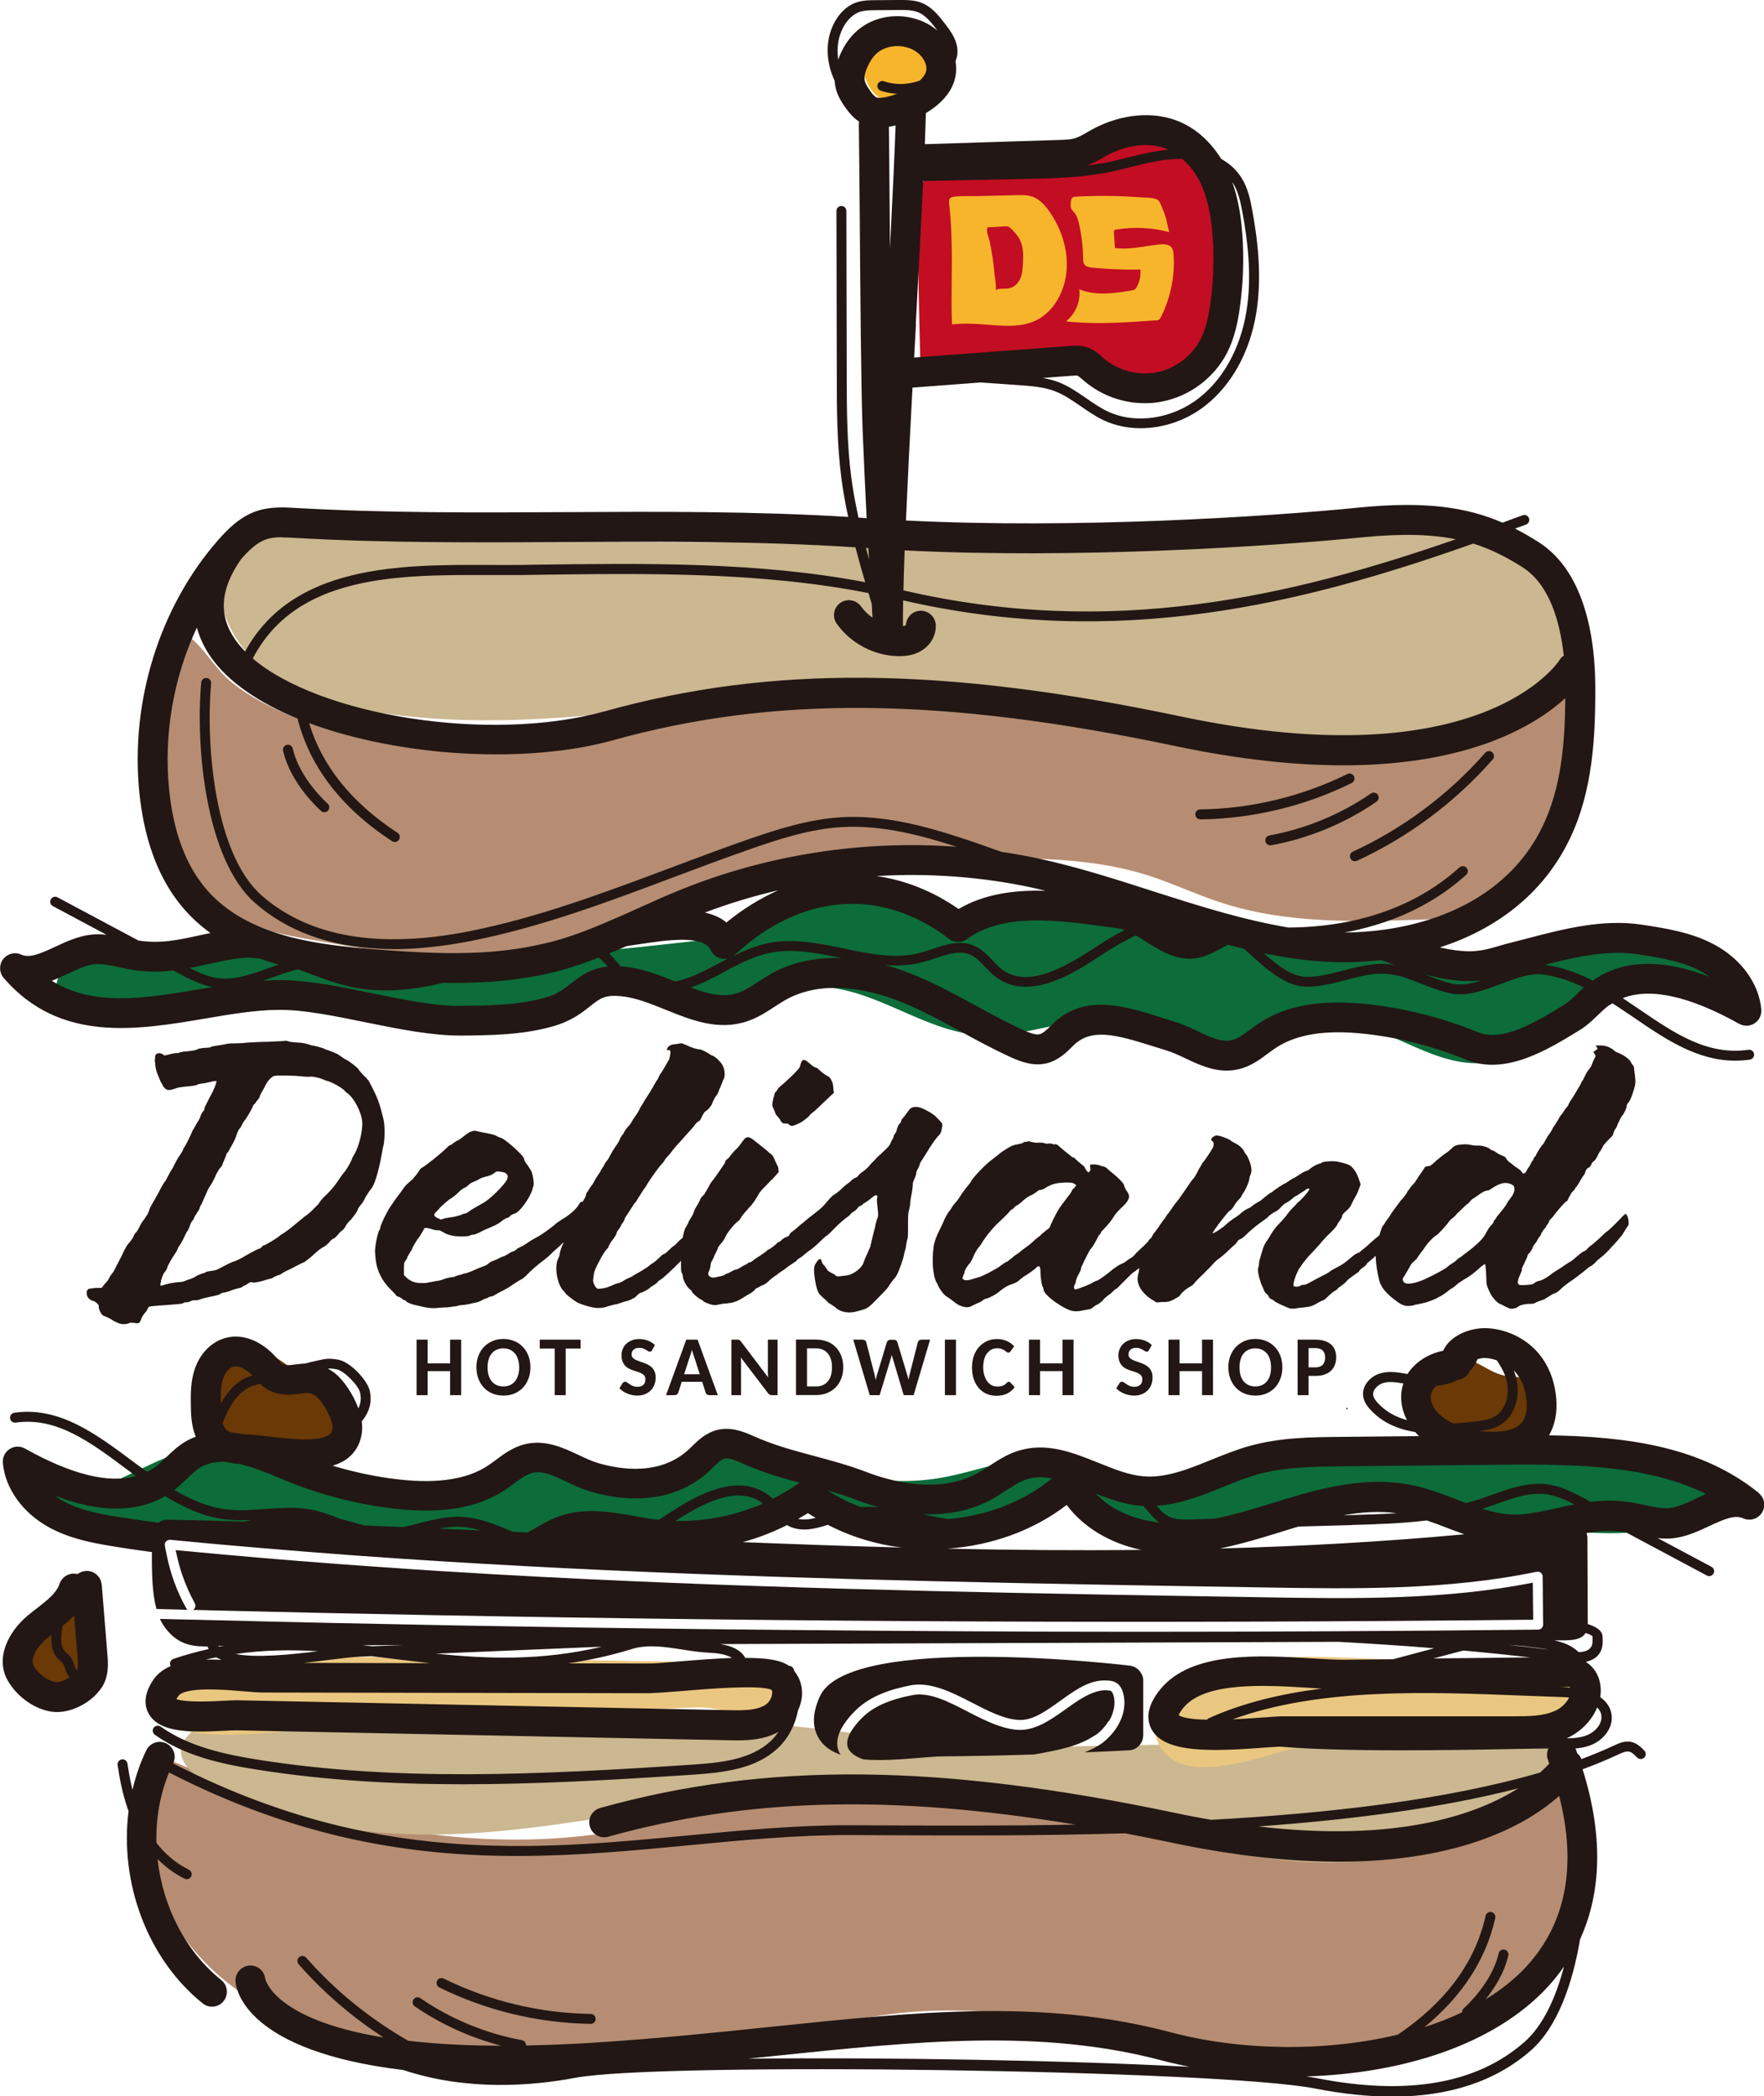
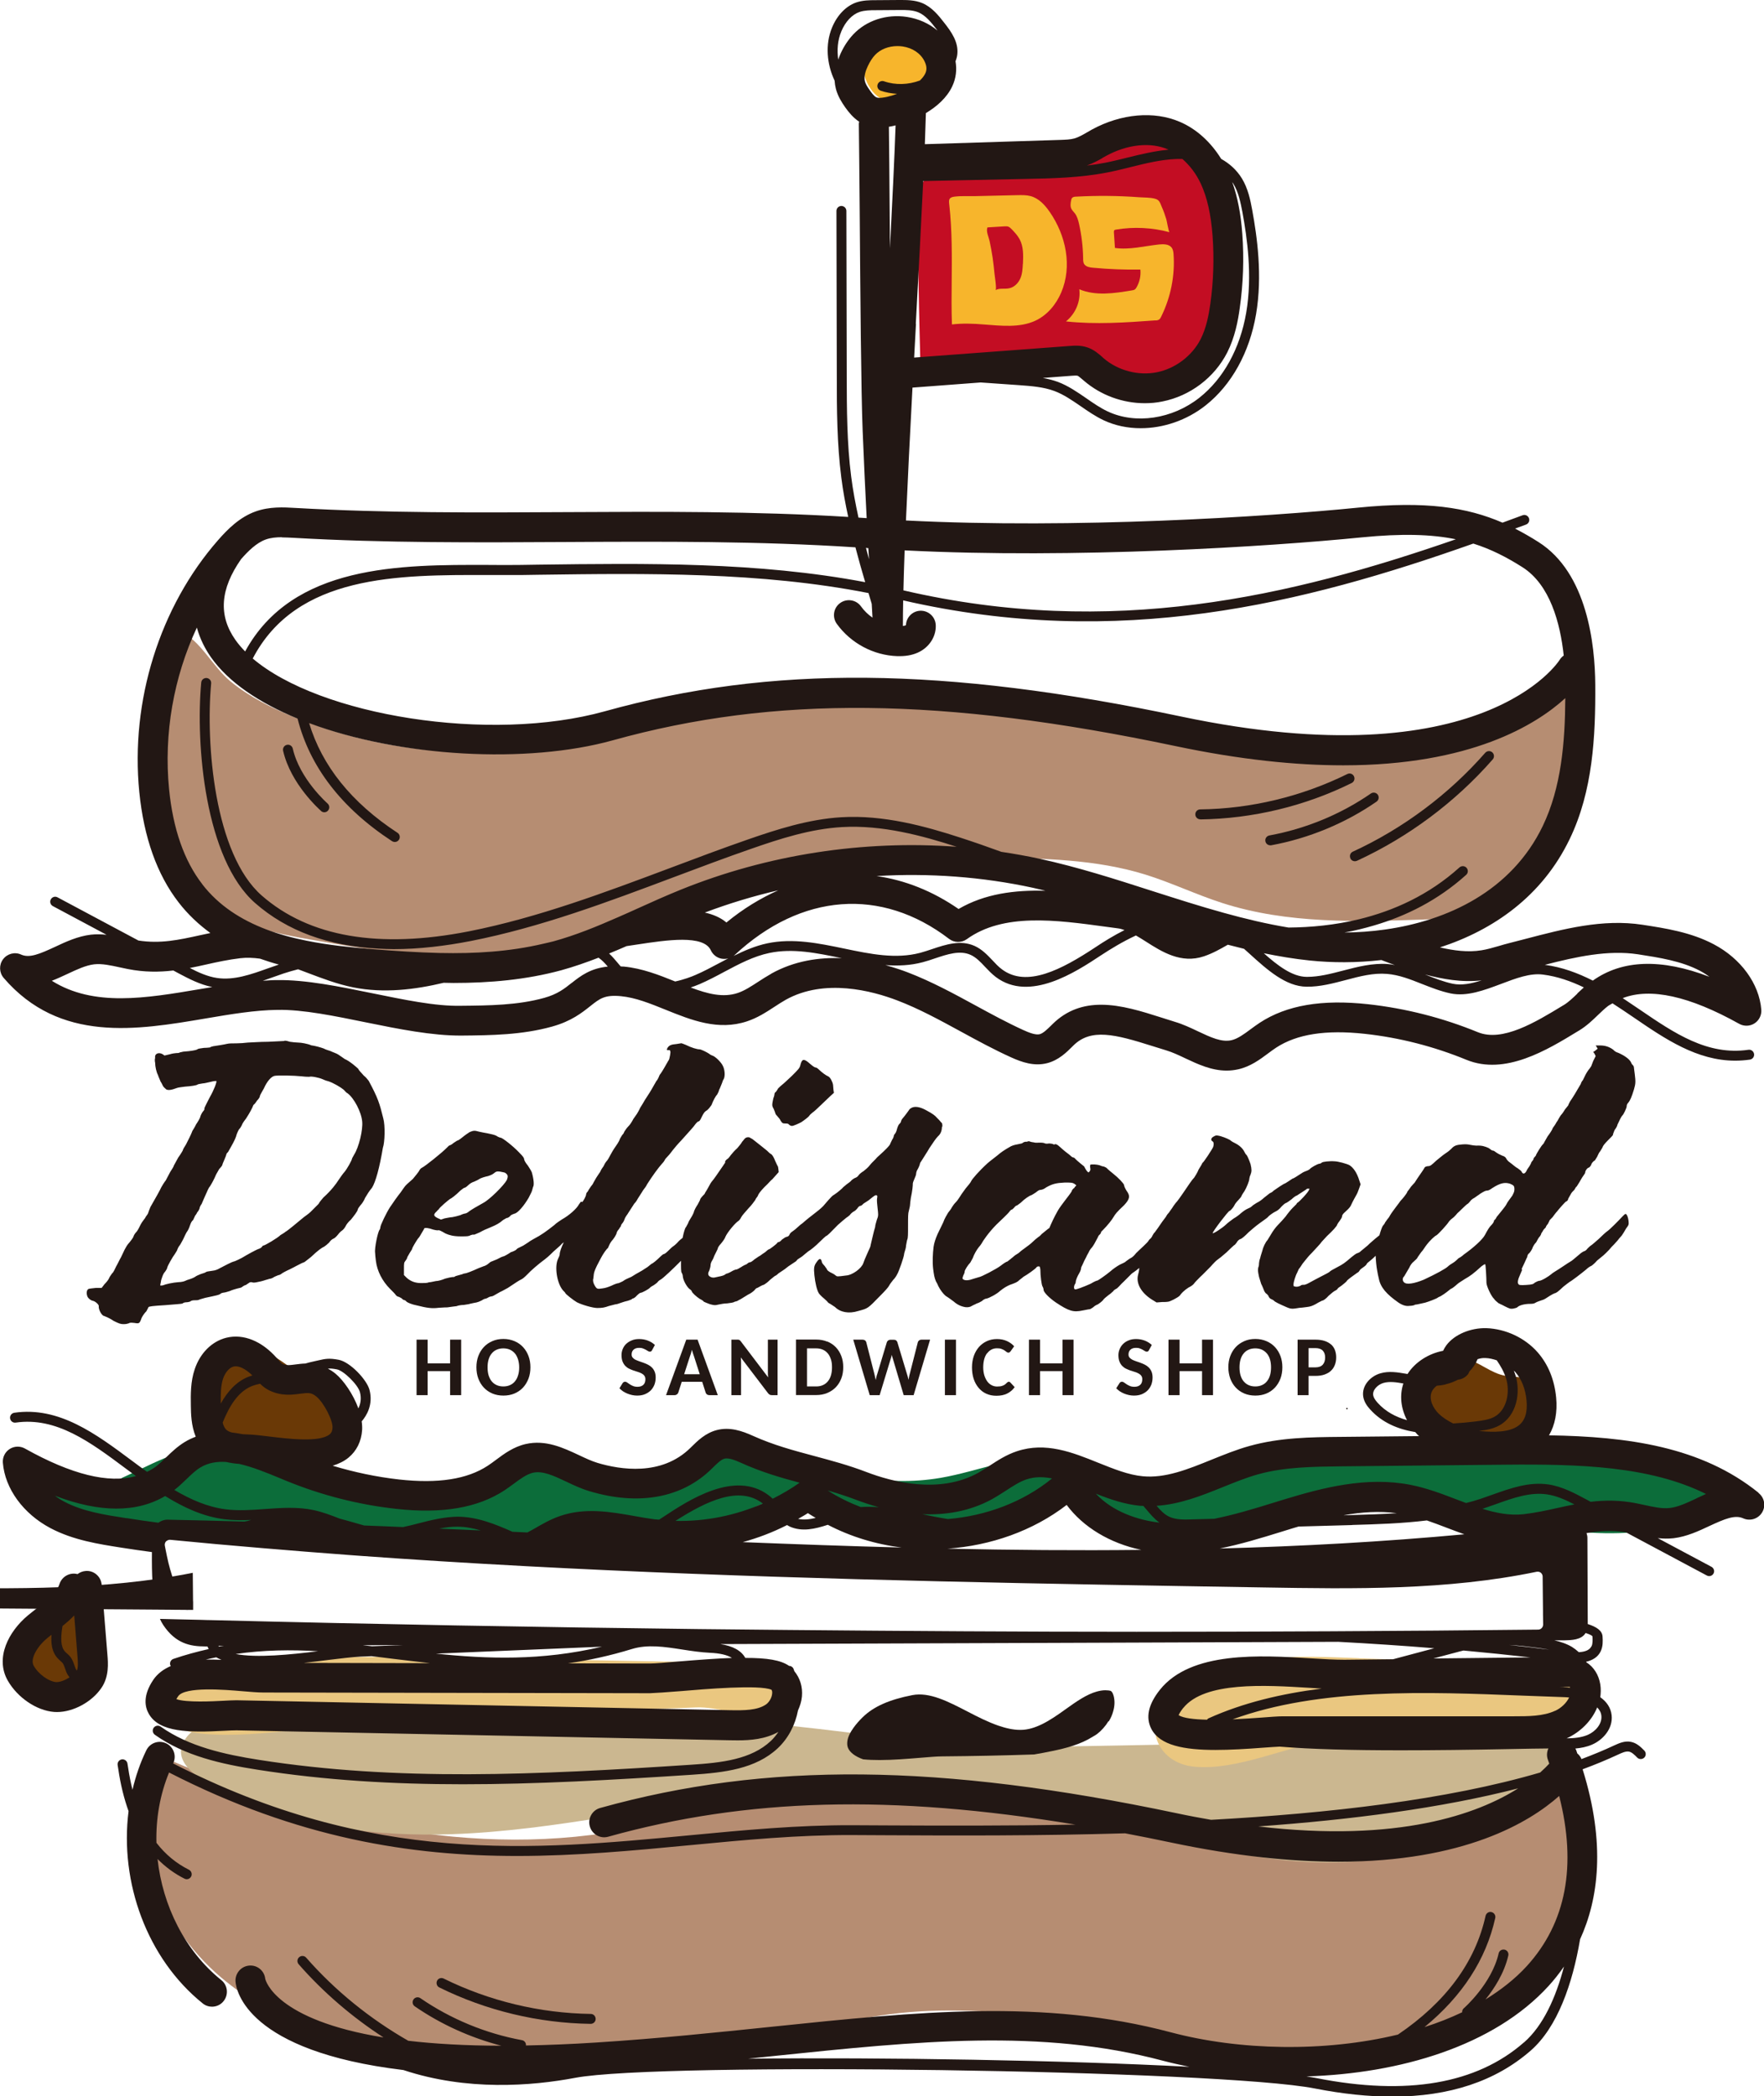
<svg xmlns="http://www.w3.org/2000/svg" id="_レイヤー_2" viewBox="0 0 202.5 240.59">
  <defs>
    <style>.cls-1{fill:#f7b52c;}.cls-2{fill:#6a3906;}.cls-3{fill:#eac780;}.cls-4{fill:#b68d72;}.cls-5{fill:#c30d23;}.cls-6{fill:#cbb790;}.cls-7{fill:#221714;}.cls-8{fill:#0c6d3a;}</style>
  </defs>
  <g id="_レイヤー_1-2">
    <g>
      <path class="cls-4" d="M18.5,92.13c.25,2.82,.57,5.74,2,8.19,2.92,5.02,9.36,6.51,15.09,7.51,10.45,1.83,21.37,3.64,31.49,.48,5.19-1.62,9.91-4.48,15.01-6.38,10.02-3.74,21-3.64,31.69-3.49,5.96,.08,12.01,.18,17.7,1.94,2.99,.93,5.84,2.3,8.82,3.26,7.5,2.42,15.57,2.17,23.44,1.89,4.11-.14,8.65-.47,11.53-3.41,1.6-1.63,2.43-3.85,3.12-6.03,1.88-5.94,3.02-12.11,3.38-18.32-12.59,7.37-28.11,7.59-42.58,5.72-14.47-1.87-28.78-5.63-43.37-5.48-3.91,.04-7.85,.37-11.63,1.38-3.67,.99-7.13,2.61-10.71,3.86-12.74,4.46-27.09,4.14-39.61-.9-2.61-1.05-5.23-2.35-7.42-4.15-2.05-1.68-3.51-4.83-5.8-5.72-3.53,5.39-2.69,13.54-2.15,19.65Z" />
-       <path class="cls-6" d="M25.25,67.3c.05,4.2,2.73,8.05,6.21,10.4,3.48,2.35,7.67,3.42,11.82,4.06,25.12,3.88,50.83-6.13,75.96-2.32,6.82,1.04,13.45,3.08,20.24,4.35,6.6,1.24,13.34,1.74,20.06,1.64,4.55-.07,9.24-.46,13.27-2.56,4.03-2.1,7.27-6.29,7-10.83-.27-4.46-3.84-8.18-7.95-9.93-4.11-1.75-8.7-1.9-13.17-1.94-38.32-.41-76.76,4.68-114.99,.26-6.93-.8-18.59-4.93-18.44,6.88Z" />
      <path class="cls-5" d="M105.63,41.24c5.89-.01,11.78-.02,17.67-.04,1.2,0,2.46,0,3.53,.56,.74,.38,1.33,.99,2.03,1.42,2.51,1.55,5.97,.49,7.99-1.64,2.03-2.14,2.93-5.08,3.65-7.93,.69-2.77,1.27-5.62,1.11-8.47-.17-2.85-1.16-5.75-3.22-7.74-2.77-2.68-7.35-3.23-10.68-1.29-1.05,.61-1.97,1.43-3.07,1.93-1.52,.68-3.24,.68-4.9,.66-4.28-.03-11.58-1.84-13.89,2.39-.86,1.58-.17,20.15-.21,20.15Z" />
-       <path class="cls-8" d="M38.8,109.43c5.55,.15,11.11,.51,16.66,.46,7.78-.06,15.53-.91,23.27-1.77,2.22-.24,4.45-.49,6.6-1.09,2.29-.64,4.45-1.67,6.62-2.62,5.67-2.5,12.92-4.34,17.55-.22,.93,.83,1.78,1.91,3.01,2.14,.94,.18,1.88-.2,2.78-.52,20.22-7.31,42.4,7.24,63.66,4.01,3.77-.57,7.49-1.7,11.31-1.61s7.92,1.78,9.49,5.25c-4.76-.28-9.69-.54-14.12,1.2-5.45,2.13-9.89,7.17-15.73,7.37-5.97,.21-11.1-4.78-17.07-4.94-4.7-.13-9.11,2.78-13.81,2.59-3.64-.15-6.98-2.14-10.59-2.59-5.37-.67-10.67,2.12-16.06,1.71-6.44-.49-11.99-5.45-18.45-5.53-5.3-.07-10.56,3.2-15.66,1.75-2.28-.65-4.26-2.2-6.59-2.62-3.66-.67-7.14,1.53-10.64,2.77-10.51,3.71-22.06-1.21-33.17-.39-1.92,.14-26.85,3.63-20.28-3.82,1.85-2.09,12.64-1.27,15.44-1.4,5.27-.23,10.54-.28,15.81-.14Z" />
      <path class="cls-8" d="M13.95,169.65c3.21-1.43,6.37-3.38,9.88-3.47,2.47-.07,4.85,.79,7.19,1.59,6.75,2.3,13.99,4.21,20.94,2.59,3.01-.7,5.88-2.05,8.96-2.3,6.31-.5,13.3,3.55,18.58,.06,1.17-.77,2.16-1.89,3.49-2.35,1.93-.67,4.01,.21,5.91,.98,6.04,2.45,12.66,3.97,19.09,2.87,4.41-.76,8.71-2.73,13.16-2.3,4.1,.39,7.92,2.79,12.03,2.56,2.17-.12,4.22-.98,6.29-1.67,7.79-2.59,16.13-2.83,24.34-3.05,11.99-.32,24.94-.36,34.67,6.64-6.33,5.14-15.46,4.72-23.44,3.05-7.98-1.66-16.11-4.32-24.11-2.76-3.88,.76-7.51,2.47-11.35,3.4-3.84,.92-8.22,.92-11.38-1.45-1.14-.86-2.17-2.04-3.58-2.26-1.28-.2-2.53,.45-3.7,1-6.91,3.25-15.15,3.52-22.26,.74-2.14-.84-4.26-1.96-6.56-2-3.22-.05-6.04,2-9.12,2.95-5.39,1.65-11.23-.19-16.82,.51-2.92,.36-5.72,1.41-8.62,1.92-8.78,1.53-17.65-1.99-26.56-2-4.79,0-9.54,1-14.32,.85-4.13-.13-10.03-1.41-12.25-5.29,3.09,1.4,6.59,.53,9.55-.79Z" />
      <path class="cls-4" d="M148.07,209.03c-5.94-.09-11.9-.18-17.82-.67-14.15-1.18-28.4-4.65-42.39-2.17-5.01,.89-9.85,2.53-14.83,3.56-18.51,3.87-37.89-.76-55.17-8.45-4.02,8.71,.21,19.5,7.54,25.68,5.99,5.04,13.7,7.68,21.45,8.74,7.75,1.06,15.63,.65,23.44,.2,5.64-.32,11.3-.67,16.86-1.69,5-.92,9.9-2.38,14.95-3.04,12.36-1.61,24.75,1.66,37.1,3.26,12.36,1.6,26,1.19,35.78-6.52,4.05-3.19,7.31-7.82,7.46-12.97,.06-2.12-.59-8.88-2.96-9.8-1.63-.63-7.83,2.34-9.77,2.71-7.12,1.36-14.43,1.27-21.64,1.16Z" />
      <path class="cls-6" d="M34.39,196.57c19.9-1.04,39.89-.41,59.69,1.88,5.44,.63,10.87,1.39,16.34,1.74,6.01,.38,12.04,.27,18.06,.15,15.1-.29,30.2-.58,45.3-.86,2.22-.04,5.26,.71,5.1,2.92-.07,.93-.76,1.69-1.44,2.33-5.95,5.56-14.08,8.46-22.21,8.96-8.13,.5-16.27-1.26-23.91-4.07-2.74-1.01-5.43-2.15-8.26-2.87-2.31-.59-4.68-.89-7.05-1.12-9.47-.93-19.03-.87-28.49,.2-11.91,1.34-23.65,4.27-35.62,4.69-8.38,.3-17.05-.75-24.74-4.25-2.49-1.13-8.43-3.56-5.67-6.97,2.17-2.68,9.84-2.57,12.91-2.73Z" />
      <path class="cls-3" d="M156,190.33c6.25,.22,12.49,.45,18.74,.67,2.23,.08,4.64,.22,6.36,1.64,.91,1.42,.11,3.42-1.26,4.4-1.37,.97-3.13,1.18-4.81,1.34-7.56,.72-15.33,.3-22.82,1.43-4.76,.72-10.2,3.4-15.05,2.97-4.53-.4-6.17-5.13-2.81-8.39,5.11-4.97,15.24-4.3,21.66-4.07Z" />
      <path class="cls-3" d="M52.07,190.28c9.14,.16,18.28,.32,27.43,.48,3.26,.06,6.79,.16,9.31,1.16,1.33,1,.75,3.92-1.26,4.61s-5.17-.67-7.63-.56c-11.06,.51-22.44,.21-33.41,1.01-6.96,.51-14.93,2.4-22.03,2.1-6.63-.28-9.03-3.62-4.12-5.92,7.48-3.51,22.3-3.03,31.7-2.87Z" />
      <path class="cls-2" d="M29.49,167.05c-1.7-.19-3.42-1-4.26-2.49-.37-.64-.55-1.37-.66-2.1-.26-1.83,0-3.79,1.07-5.29,1.07-1.5,3.06-2.41,4.83-1.9,1.69,.49,2.91,2.1,4.63,2.48,.55,.12,1.13,.1,1.68,.22,2.08,.45,3.33,2.97,2.65,4.99-1.11,3.31-6.93,4.42-9.94,4.09Z" />
      <path class="cls-2" d="M167.21,165.31c-1.7-.15-3.42-.8-4.26-1.98-.37-.51-.55-1.09-.66-1.67-.26-1.45,0-3.02,1.07-4.21,1.07-1.19,3.06-1.92,4.83-1.51,1.69,.39,2.91,1.67,4.63,1.97,.55,.1,1.13,.08,1.68,.18,2.08,.36,3.33,2.37,2.65,3.97-1.11,2.63-6.93,3.52-9.94,3.25Z" />
      <path class="cls-2" d="M2.86,190.21c-.05,1.57,.76,3.19,2.16,3.9,1.4,.71,3.33,.32,4.18-1,.44-.68,.57-1.5,.62-2.3,.09-1.45,.09-3.69-.68-4.99-1.01-1.71-.93-1.31-2.73-.46-2.12,1-3.47,2.21-3.54,4.85Z" />
      <path class="cls-1" d="M102.41,11.58c-.99,.15-1.91-.57-2.47-1.39-1.3-1.91-1.24-4.73,.35-6.41,1.58-1.69,4.6-1.84,6.2-.17,1.29,1.36,1.45,3.44,1.23,5.31-.06,.5-.15,1.01-.45,1.41-.99,1.27-3.4,.42-4.37,1.7" />
      <g>
        <path class="cls-7" d="M11.67,181.88c-.08-.94-.9-1.65-1.84-1.57-.35,.03-.67,.16-.93,.36-.87-.23-1.78,.26-2.07,1.13-.34,1.04-1.43,1.88-2.57,2.77-.36,.28-.72,.56-1.06,.84-2.22,1.85-3.79,4.88-2.31,7.48,1.12,1.96,3.3,3.44,5.32,3.6,.11,0,.22,.01,.34,.01,1.86,0,4-1.15,5.1-2.78,.88-1.3,.76-2.81,.68-3.8l-.65-8.03Zm-2.77,8.31c.04,.47,.09,1.22-.08,1.56-.05-.08-.11-.15-.15-.26-.04-.11-.08-.22-.12-.33-.11-.32-.23-.67-.47-.99-.12-.15-.26-.28-.4-.4-.07-.06-.15-.13-.21-.2-.54-.58-.47-1.6-.36-2.53,.02-.14,.05-.28,.07-.42,.46-.37,.92-.76,1.34-1.21l.38,4.77Zm-2.42,2.88c-.89-.07-2.06-.91-2.61-1.88-.45-.79,.42-2.23,1.53-3.15,.17-.14,.34-.27,.51-.41-.06,.97,.02,1.97,.72,2.71,.09,.1,.19,.19,.29,.28,.09,.08,.18,.16,.26,.25,.13,.16,.2,.39,.29,.64,.04,.13,.09,.26,.14,.39,.1,.24,.23,.44,.37,.62-.51,.33-1.09,.56-1.51,.54Z" />
        <path class="cls-7" d="M201.87,171.33c-6.58-5.31-15.03-6.44-24.05-6.59,.69-1.18,.98-2.66,.82-4.33-.2-2.06-.91-3.8-2.11-5.18-1.46-1.67-3.67-2.71-5.91-2.79-1.81-.04-3.65,.72-4.58,1.96-.15,.21-.28,.42-.38,.64-1.69,.32-3.22,1.31-4.08,2.66,0,0-.01,0-.02,0l-.17-.03c-.95-.16-1.93-.33-2.91-.05-1.15,.32-2.21,1.43-1.98,2.72,.11,.61,.47,1.08,.78,1.42,1.37,1.52,3.18,2.28,5.19,2.61,.08,.09,.16,.19,.25,.29,.06,.06,.13,.11,.19,.17l-9.02,.09c-3.42,.03-6.96,.07-10.44,1.04-1.52,.42-2.98,1.02-4.4,1.59-2.71,1.1-5.27,2.13-7.85,1.89-1.65-.15-3.32-.83-5.1-1.54-2.97-1.2-6.05-2.44-9.37-1.33-1.2,.4-2.18,1.04-3.13,1.66-.43,.28-.86,.56-1.3,.81-4.47,2.49-9.94,1.02-12.79-.07-2.11-.81-4.12-1.34-6.05-1.86-2.39-.64-4.64-1.24-7-2.3-1.28-.58-2.68-1.06-4.18-.67-1.3,.34-2.19,1.22-2.91,1.93l-.1,.1c-3.34,3.3-8.11,2.5-10.66,1.74-.7-.21-1.42-.55-2.18-.91-1.78-.83-3.79-1.78-6.08-1.26-1.4,.32-2.48,1.12-3.43,1.83-.3,.22-.6,.45-.91,.65-2.38,1.57-5.72,2.08-10.19,1.59-2.59-.29-5.14-.83-7.63-1.58,.67-.21,1.3-.5,1.82-.93,.93-.77,1.47-1.86,1.56-3.16,.02-.32,0-.66-.05-1,.56-.65,1.34-1.91,.9-3.61-.31-1.18-2.23-3.21-3.54-3.46-1.12-.21-1.54-.11-2.3,.06-.18,.04-.38,.09-.62,.14-.31,.06-.61,.15-.91,.23-.4,.01-.76,.06-1.08,.1-.75,.1-1.13,.14-1.57-.07-.1-.05-.32-.31-.47-.48l-.14-.16c-1.73-1.98-3.85-2.83-5.81-2.35-1.65,.41-3.01,1.76-3.63,3.62-.48,1.43-.46,2.88-.44,4.16,.01,.95,.04,2.31,.56,3.58-.42,.16-.84,.35-1.25,.6-.85,.52-1.52,1.16-2.16,1.78-.39,.37-.76,.73-1.13,1.02-.32,.25-.68,.45-1.05,.63-.58-.42-1.17-.85-1.74-1.28-4.12-3.07-8.38-6.25-13.5-5.5-.31,.05-.53,.34-.48,.65,.05,.31,.33,.53,.65,.48,4.65-.67,8.54,2.22,12.65,5.29,.38,.28,.76,.57,1.15,.85-3.13,.87-7.38-.16-12.74-3.16-.55-.31-1.23-.29-1.76,.05-.53,.34-.83,.95-.78,1.58,.24,2.97,2.34,5.85,5.46,7.5,2.62,1.39,5.58,1.84,8.19,2.25,1.12,.17,2.28,.35,3.46,.5-.02,2.51,.04,4.78,.52,6.53,.6,.02,1.21,.03,1.81,.05,.59,.02,1.18,.03,1.78,.05-.07-.05-.13-.11-.17-.19-1.06-1.89-1.8-3.92-2.23-6.04-.01-.07-.03-.14-.04-.2-.06-.32-.14-.64-.19-.96-.03-.17,.03-.35,.15-.48,.02-.02,.06-.03,.08-.05,.11-.08,.24-.13,.39-.12,3.49,.34,6.99,.66,10.5,.95,3.35,.28,6.69,.55,10.05,.8,.46,.03,.92,.07,1.38,.1,2.97,.21,5.93,.42,8.9,.6,3.34,.21,6.69,.4,10.03,.58,25.31,1.35,50.68,1.87,75.59,2.29,3.04,.05,6.08,.1,9.1,.15,10.33,.17,21.02,.34,31.31-1.8,.17-.03,.34,0,.48,.11,.13,.11,.21,.27,.21,.44l.04,3.93v.39s.02,1.17,.02,1.17v.02s-.01,.09-.02,.13c-.06,.25-.27,.44-.54,.45-7.9,.09-15.81,.15-23.74,.19-7.45,.04-14.91,.06-22.37,.06-13.32,0-26.66-.09-40-.21-3.38-.03-6.76-.06-10.15-.1-18.73-.22-37.43-.56-56.06-1.03-.38,0-.77-.02-1.15-.03-.9-.02-1.8-.04-2.71-.06-.68-.02-1.37-.03-2.05-.05,.11,.25,.24,.48,.38,.7,1.42,2.13,3.1,2.46,4.79,2.46,.09,0,.18,0,.28,0,.05,.1,.1,.2,.15,.3-1.33,.3-2.67,.66-4.05,1.13-.3,.1-.46,.43-.36,.72,.01,.04,.04,.07,.06,.1-.82,.35-1.52,.86-2.01,1.58-1.23,1.82-.96,3.13-.52,3.9,1.22,2.16,4.65,2.16,8.68,1.95,.58-.03,1.07-.05,1.4-.05l56.61,1.14c.29,0,.6,.01,.93,.01,1.44,0,3.15-.13,4.66-.97-.26,.37-.53,.72-.86,1.03-2.26,2.13-5.64,2.51-9.19,2.74-17.77,1.17-33.77,1.92-49.57-.56-3.95-.62-8.06-1.52-11.3-3.82-.26-.18-.61-.12-.8,.14-.18,.26-.12,.61,.14,.8,3.44,2.44,7.69,3.37,11.79,4.01,7.76,1.22,15.55,1.67,23.56,1.67,8.43,0,17.12-.49,26.26-1.09,3.77-.25,7.36-.67,9.9-3.05,1.22-1.15,2.01-2.7,2.32-4.34,.23-.51,.4-1.04,.45-1.59,.1-1.11-.22-2.12-.87-2.91-.04-.09-.06-.19-.1-.28-.09-.21-.3-.33-.51-.33-.94-.66-2.53-.92-5.02-.91-.46-.84-1.43-1.37-2.87-1.59,16.4-.06,35.65-.13,52.71-.19,6.48-.02,12.64-.05,18.22-.07,3.71,.2,7.4,.44,11.03,.74l-4.73,1.26-5.58,.06c-1.05,0-2.39-.07-3.83-.16-5.82-.36-13.79-.85-17.35,3.6-1.34,1.68-1.67,3.19-.98,4.51,.99,1.88,3.74,2.4,7.36,2.4,1.68,0,3.54-.11,5.5-.26,.74-.05,1.38-.1,1.86-.12,3.62,.3,8.29,.42,13.9,.42,3.77,0,7.97-.05,12.53-.14,1.8-.04,3.33-.06,4.42-.07-.18,.4-.22,.87-.05,1.31,.05,.14,.1,.28,.15,.43-.26,.29-.61,.63-1.04,1.02-10.73,3.15-24.3,4.69-37.78,5.43-1.27-.22-2.57-.46-3.92-.75-27.3-5.75-47.1-5.93-66.21-.61-.91,.25-1.45,1.2-1.19,2.11,.25,.91,1.2,1.45,2.11,1.19,15.91-4.43,32.41-4.9,53.64-1.39-7.95,.15-15.44,.12-21.78,.09l-3.9-.02c-6.19-.02-12.25,.55-18.65,1.16-17.92,1.7-36.44,3.45-59.25-8.25,0,0,0,0,0-.01,.42-.85,.06-1.88-.79-2.29-.85-.42-1.88-.06-2.29,.79-.71,1.45-1.22,2.97-1.59,4.53-.2-.81-.37-1.64-.5-2.54-.03-.22-.06-.38-.08-.49-.06-.31-.37-.51-.67-.45-.31,.06-.51,.36-.45,.67,.02,.09,.04,.24,.07,.43,.26,1.79,.66,3.39,1.18,4.84-1.03,8.14,2.1,16.9,8.51,22.06,.32,.26,.7,.38,1.07,.38,.5,0,1-.22,1.33-.64,.59-.74,.48-1.82-.26-2.41-4.19-3.37-6.74-8.55-7.32-13.9,.91,.92,1.94,1.68,3.1,2.26,.08,.04,.17,.06,.25,.06,.21,0,.41-.12,.51-.32,.14-.28,.02-.63-.26-.77-1.46-.73-2.7-1.76-3.73-3.09-.07-2.76,.4-5.52,1.45-8.07,14.79,7.58,27.78,9.58,39.96,9.58,6.81,0,13.37-.62,19.85-1.24,6.37-.61,12.39-1.18,18.54-1.16l3.9,.02c7.84,.04,17.43,.08,27.5-.22,1.72,.33,3.46,.67,5.24,1.05,7.49,1.58,13.86,2.21,19.26,2.21,14.4,0,21.9-4.5,25.33-7.55,2.04,8.01,.8,14.56-3.71,19.52-1.34,1.47-2.96,2.73-4.75,3.84,1-1.24,2.15-3.01,2.62-5.04,.07-.31-.12-.61-.43-.68-.31-.06-.61,.12-.68,.43-.79,3.48-3.96,6.27-4,6.3-.14,.12-.2,.29-.19,.46-1.37,.65-2.81,1.22-4.32,1.7,4.32-3.55,7.06-7.74,8.12-12.52,.07-.31-.13-.61-.43-.68-.31-.08-.61,.13-.68,.43-1.18,5.33-4.57,9.91-10.06,13.63-8.44,2.04-18.2,1.83-26.07-.26-14.59-3.88-29.05-2.38-45.8-.64-6.38,.66-12.97,1.35-20.15,1.81-2.92,.19-5.59,.29-8.08,.34,.03-.29-.17-.56-.46-.61-4.15-.76-8.19-2.43-11.66-4.82-.26-.18-.62-.11-.79,.15-.18,.26-.11,.62,.15,.79,3,2.07,6.4,3.6,9.93,4.52-4.16-.01-7.69-.22-10.68-.57-4.39-2.51-8.4-5.75-11.72-9.54-.21-.24-.57-.26-.81-.05-.24,.21-.26,.57-.05,.81,2.82,3.22,6.13,6.06,9.74,8.4-12.39-2.02-13.54-6.53-13.58-6.74-.1-.91-.91-1.59-1.83-1.51-.94,.07-1.65,.9-1.58,1.84,.08,1.02,1.3,7.99,19.27,10.15,7.29,2.42,14.71,1.84,19.74,.89,9.76-1.84,74.04-.92,84.91,1.23,3.17,.62,6.13,.93,8.88,.93,6.54,0,11.87-1.77,15.89-5.29,3.06-2.68,4.79-7.64,5.66-12.77,2.1-4.59,2.97-10.95,.29-19.51,1.44-.53,2.81-1.1,4.1-1.7,.39-.18,.84-.39,1.21-.33,.33,.06,.64,.36,.95,.68,.22,.23,.58,.23,.81,.02,.23-.22,.23-.58,.02-.81-.43-.44-.9-.89-1.56-1.01-.71-.14-1.37,.17-1.9,.41-1.19,.56-2.44,1.07-3.76,1.57-.1-.25-.26-.47-.48-.65-.05-.14-.09-.27-.14-.41-.02-.06-.07-.1-.09-.15,.65-.06,1.3-.18,1.92-.45,1.21-.52,2.43-1.8,2.25-3.39-.1-.84-.56-1.53-1.3-2.05,.06-.47,.08-.96,0-1.47-.18-1.12-.77-2.02-1.6-2.54-.01-.02-.02-.04-.03-.06,.79-.18,1.37-.57,1.67-1.19,.28-.58,.25-1.2,.22-1.7-.04-.69-.69-1.11-1.7-1.44l-.04-9.89c0-.19-.04-.37-.1-.55,1.46-.24,2.91-.34,4.52-.09l9.29,4.96c.09,.05,.18,.07,.27,.07,.2,0,.4-.11,.5-.3,.15-.28,.04-.62-.24-.77l-6.16-3.29c.59,.06,1.19,.08,1.81,.01,1.5-.18,2.88-.82,4.11-1.4,1.79-.83,2.94-1.31,3.89-.88,.79,.35,1.71,.06,2.16-.67,.45-.73,.29-1.69-.39-2.23Zm-27.91-13.84c.72,.82,1.15,1.92,1.28,3.25h0c.13,1.39-.19,2.37-.97,2.92-1.02,.72-2.69,.76-4.49,.58,.75-.09,1.57-.22,2.31-.62,2.04-1.11,2.49-3.79,1.89-5.75-.06-.19-.13-.37-.2-.55,.06,.06,.13,.11,.19,.17Zm-8.02,1.4c.51-.12,.98-.3,1.42-.53,.46-.05,.87-.27,1.16-.63,.08-.1,.11-.21,.16-.32,.41-.41,.73-.89,.94-1.41,.27-.09,.58-.15,.9-.13,.44,.01,.88,.12,1.3,.26,.45,.65,.84,1.34,1.07,2.08,.48,1.55,.1,3.63-1.35,4.41-.61,.33-1.36,.42-2.09,.52-.88,.11-1.76,.19-2.63,.24-.65-.32-1.23-.7-1.67-1.13-.62-.62-1.15-1.61-.8-2.49,.1-.25,.31-.5,.58-.71,.33-.03,.67-.07,1-.15Zm-7.8,2.11c-.3-.34-.46-.6-.5-.85-.11-.61,.53-1.24,1.17-1.42,.7-.2,1.48-.08,2.29,.06-.45,1.36-.29,2.85,.42,4.21-1.31-.37-2.46-.98-3.37-1.99Zm-26.55,12.24c.46,.54,.92,1.1,1.51,1.52-2.53-.29-5.4-1.28-7.3-3.32,1.62,.64,3.3,1.22,5.09,1.39,.12,.01,.24,0,.36,.01,.11,.13,.22,.25,.33,.39Zm23.62,1.79c2.84-.08,5.72-.17,8.59-.52,.72,.25,1.45,.52,2.2,.81,.69,.26,1.39,.53,2.1,.78-9.32,.86-18.69,1.38-28.08,1.63,2.4-.48,4.75-1.2,7.05-1.91l1.39-.43c.2-.06,.41-.12,.61-.18l6.16-.17Zm-.94-1.12c2.01-.36,4.07-.5,6.08-.23-1.73,.11-3.46,.16-5.17,.21l-.91,.03Zm-63.62,1.3c1.44,.64,2.93,.27,4.38-.2,2.63,1.37,5.51,2.24,8.47,2.61-6.1-.16-12.18-.38-18.24-.62,1.76-.48,3.46-1.13,5.09-1.96,.1,.06,.2,.12,.31,.17Zm40.35,2.68c-7.41,.08-14.83,.02-22.23-.14,4.94-.35,9.78-2.02,13.68-5.02,1.9,2.56,4.97,4.4,8.56,5.16Zm-53.46-3.33c3.65-2.33,7.31-4.03,9.98-2.03,.01,.01,.03,.03,.04,.04-3.14,1.38-6.58,2.07-10.02,1.99Zm-27.13,.89c.72-.14,1.42-.23,2.1-.22,.92,0,1.8,.17,2.68,.43-1.59-.07-3.18-.14-4.78-.21Zm128.42-2.38c-1.25,.28-2.54,.56-3.9,.72-1.58,.18-3.16-.12-4.76-.62,.05-.02,.1-.03,.15-.04,.47-.16,.95-.33,1.43-.5,1.92-.69,3.91-1.4,5.85-1.11,1.09,.16,2.13,.63,3.13,1.15-.64,.12-1.27,.26-1.89,.4Zm-64.85-1.06c.52-.29,1.01-.61,1.51-.93,.81-.53,1.57-1.02,2.34-1.28,.95-.32,1.92-.31,2.94-.11-3.36,2.74-7.61,4.3-11.96,4.66-.97-.15-1.95-.35-2.95-.56-.01,0-.03,0-.04,0,2.64,.12,5.49-.29,8.15-1.77Zm-15.68,.14c.73,.28,1.6,.57,2.58,.84-.69-.05-1.39-.06-2.08-.02-1.32-.51-2.6-1.13-3.78-1.9,1.08,.31,2.17,.66,3.28,1.08Zm-4.66,2.07c-.71,.17-1.38,.25-2.02,.11,.38-.22,.76-.42,1.12-.66,.29,.2,.6,.37,.9,.55Zm-67.05-9.81c-.24-.07-.46-.17-.61-.31-.2-.18-.33-.48-.42-.82,.76-1.86,1.73-3.55,3.4-4.21,.29-.11,.59-.19,.9-.25,.28,.28,.61,.55,1.04,.76,0,0,0,0,0,0,1.39,.68,2.63,.51,3.54,.39,.97-.13,1.31-.15,1.89,.33,.85,.7,1.9,2.74,1.84,3.58-.03,.45-.18,.63-.33,.75-1.15,.95-4.75,.51-6.9,.25-.96-.12-1.79-.22-2.49-.24-.2,0-.4-.02-.6-.03-.42-.08-.84-.15-1.26-.2Zm12.08-7.24c.79,.15,2.43,1.77,2.65,2.62,.19,.74,.06,1.37-.18,1.86-.6-1.65-1.71-3.23-2.63-3.99-.29-.24-.58-.42-.87-.58,.27-.02,.56,0,1.03,.09Zm-13.06,1.06c.24-.71,.72-1.26,1.2-1.38,.08-.02,.17-.03,.26-.03,.63,0,1.35,.51,1.9,1.05-.14,.04-.29,.09-.43,.14-1.45,.57-2.44,1.74-3.2,3.09-.01-1.01-.01-2.03,.27-2.88Zm-5.58,12.77c.52-.4,.97-.84,1.41-1.26,.53-.51,1.04-1,1.58-1.32,.88-.53,1.88-.69,2.95-.62,.52,.12,1.02,.19,1.49,.22,1.54,.35,3.18,1.02,4.79,1.69l.63,.26c4.03,1.65,8.26,2.73,12.59,3.21,5.3,.59,9.37-.11,12.45-2.13,.36-.24,.71-.5,1.07-.76,.75-.56,1.47-1.08,2.17-1.25,1.13-.26,2.39,.33,3.85,1.02,.84,.4,1.71,.81,2.65,1.09,5.65,1.7,10.64,.79,14.05-2.58l.1-.1c.47-.46,.96-.95,1.36-1.05,.47-.12,1.22,.17,1.9,.48,2.32,1.05,4.55,1.7,6.72,2.28,0,0,0,0,0,0-.98,.7-2.02,1.3-3.09,1.84-.15-.14-.31-.29-.48-.41-3.88-2.91-9.19,.59-12.05,2.48-.16,.11-.34,.22-.51,.33-.18-.02-.36-.02-.54-.04-.75-.1-1.5-.23-2.26-.37-2.78-.49-5.66-1-8.54-.02-1.11,.38-2.08,.94-3.01,1.48-.25,.15-.51,.28-.77,.42-.57-.03-1.14-.05-1.71-.08-1.99-.88-4.06-1.72-6.29-1.73-1.53,.02-3.06,.39-4.52,.77-.59,.16-1.17,.3-1.75,.42-1.49-.06-2.97-.13-4.47-.18-.62-.18-1.24-.36-1.85-.53-.31-.09-.64-.17-.96-.26-.97-.38-1.96-.76-3-.98-1.85-.39-3.75-.25-5.57-.12-1.5,.11-3.06,.22-4.54,.03-2.07-.27-4-1.12-5.87-2.22,0,0,.01,0,.01,0Zm-5.53,3.25c-2.46-.38-5-.77-7.11-1.89-.36-.19-.73-.42-1.09-.69,5.15,1.97,9.38,1.97,12.66,.04,2.12,1.31,4.34,2.35,6.78,2.66,1.03,.13,2.07,.13,3.1,.08-.13,.04-.26,.07-.39,.11-.14,.04-.28,.05-.42,.08-2.95-.08-5.9-.17-8.83-.22-.37,0-.72,.14-1.02,.35-1.25-.16-2.48-.34-3.67-.53Zm161.99,14.88c.45,.06,.91,.13,1.36,.21-1.53-.19-3.06-.38-4.61-.54,1.09,.06,2.17,.19,3.24,.33Zm-133.78-.18c-.36-.04-.71-.08-1.07-.12l4.63-.02c-1.19,.05-2.38,.1-3.56,.14Zm-6.2,.57c-3.19,.39-7.01,.79-9.46,.32,3.23-.47,6.36-.5,9.46-.32Zm1.03,1.02c1.57-.19,2.93-.36,3.88-.4,.41-.02,.83-.03,1.24-.05,.81,.1,1.63,.19,2.45,.3,1.4,.17,2.82,.34,4.25,.5l-14.5-.03c.92-.1,1.83-.21,2.69-.32Zm12.44-.74c3.31-.14,6.66-.28,10.05-.42,2.99-.13,6.02-.25,9.07-.38-6.96,1.64-13.18,1.41-19.13,.79Zm-24.91-.89c.21,0,.42-.01,.64-.02-.19,.03-.39,.06-.58,.1-.02-.03-.04-.05-.06-.08Zm-.25,1.31c.18,.11,.4,.2,.61,.29-.6-.03-1.21-.04-1.81-.03,.4-.1,.81-.18,1.21-.26Zm63.75,3.74c.07,.1,.09,.24,.07,.43-.04,.48-.36,1.02-.75,1.27-.98,.64-2.42,.66-4.05,.63l-56.61-1.14s-.09,0-.14,0c-.38,0-.9,.03-1.51,.06-1.09,.06-4.23,.22-5.33-.19,.04-.09,.11-.19,.2-.33,.77-1.14,5.4-.75,7.38-.58,.95,.08,1.77,.15,2.43,.15l44.35,.08c.71-.03,1.97-.11,3.55-.24,2.73-.23,9.05-.77,10.42-.15Zm-4.53-3.67c-1.7,.06-3.74,.21-6.18,.41-1.42,.12-2.66,.23-3.24,.23h-.01l-9.4-.02c2.35-.34,4.78-.86,7.32-1.64,1.82-.56,3.76-.26,5.82,.06,1.03,.16,2.09,.32,3.14,.37,1.16,.05,2.01,.25,2.55,.6Zm83.4-.71c.18-.05,.37-.09,.56-.14,2.59,.24,5.15,.5,7.69,.79l-11.14,.12,2.9-.77Zm11.07,6.78c-1.36,.63-3.08,.63-4.73,.63h-26.5c-.58,0-1.43,.07-2.5,.15-.72,.05-1.94,.14-3.28,.2,9.96-3.64,22.34-3.16,33.37-2.72,1.59,.06,3.14,.12,4.65,.17h0c.15,0,.37,.02,.61,.04-.31,.65-.94,1.23-1.6,1.53Zm-42.68-.32c2.45-3.06,9.4-2.63,14.47-2.32,.49,.03,.96,.06,1.42,.09-4.6,.58-9.02,1.62-13,3.42-.07,.03-.11,.1-.16,.15-1.45-.03-2.72-.17-3.26-.52,.06-.15,.21-.42,.52-.82Zm8.61,13.59c10.59-.76,21-2.09,29.84-4.37-4.65,2.94-13.7,6.26-29.84,4.37Zm-58.58,26.66c1.03-.11,2.06-.21,3.07-.32,16.4-1.7,30.57-3.17,44.56,.55,.99,.26,2.01,.49,3.05,.7-14.27-.75-35.08-1.11-50.68-.93Zm89.08-1.87c-5.43,4.76-13.44,6.14-23.79,4.1-.35-.07-.74-.13-1.18-.2,10.7-.32,21.51-3.47,27.82-10.4,.6-.66,1.19-1.4,1.75-2.21-.94,3.59-2.4,6.8-4.59,8.71Zm8.89-37.51c.11,.96-.7,1.84-1.56,2.21-.75,.32-1.59,.39-2.43,.4,.04-.02,.08-.03,.11-.05,1.4-.65,2.76-1.91,3.4-3.5,.25,.26,.44,.56,.48,.95Zm-4.3-3.27c-.2,0-.42-.02-.62-.02h1.03c.09-.01,.2-.01,.28,0,0,.02,.02,.06,.02,.08-.24-.02-.46-.04-.72-.05Zm3.15-4.67c-.2,.41-.69,.62-1.44,.66-.25-.23-.51-.43-.78-.6-.64-.38-1.34-.6-2.03-.76h1.2c.76-.02,1.91-.04,2.39-.84,.41,.13,.71,.26,.79,.39,.02,.39,.04,.83-.11,1.14Zm12.07-16.99c-1.09,.51-2.11,.99-3.06,1.1-.89,.11-1.89-.12-2.95-.35-.3-.07-.6-.13-.9-.19-1.92-.38-3.63-.36-5.24-.17l-.61-.33c-1.25-.67-2.68-1.43-4.23-1.66-2.22-.33-4.35,.43-6.4,1.16-.47,.17-.93,.33-1.4,.49-.55,.18-1.1,.34-1.66,.48-.36-.13-.72-.27-1.09-.41-1.69-.65-3.44-1.31-5.26-1.67-5.07-1-10.14,.33-14.5,1.66l-1.4,.43c-2.18,.68-4.43,1.35-6.66,1.8l-2.62,.07c-.83,.03-1.77,.05-2.53-.3-.57-.26-1.02-.73-1.47-1.26,2.68-.17,5.17-1.16,7.59-2.14,1.39-.56,2.7-1.09,4.04-1.47,3.04-.85,6.35-.88,9.55-.92l18.88-.19c8.43-.08,16.55,.15,23.01,3.36-.36,.16-.72,.33-1.07,.49Z" />
        <path class="cls-7" d="M23.58,116.9c2.93-.5,5.7-.96,8.26-.99,2.95-.06,6.65,.72,10.2,1.44,3.73,.76,7.58,1.53,10.92,1.51,3.42-.03,6.97-.07,10.44-1.04,2.18-.61,3.39-1.57,4.36-2.34,1.11-.88,1.66-1.32,3.54-1.14,1.65,.16,3.32,.83,5.1,1.55,2.97,1.2,6.05,2.44,9.37,1.33,1.2-.4,2.18-1.04,3.13-1.66,.43-.28,.86-.56,1.3-.81,4.47-2.49,9.94-1.02,12.79,.07,2.52,.96,4.87,2.25,7.37,3.61,1.83,1,3.73,2.03,5.69,2.92,1.28,.58,2.67,1.06,4.18,.67,1.29-.34,2.19-1.22,2.9-1.93l.1-.1c2.01-1.98,4.76-1.29,9.05,.07,.54,.17,1.07,.34,1.61,.5,.7,.21,1.42,.55,2.18,.91,1.42,.67,3,1.41,4.74,1.41,.44,0,.88-.05,1.34-.15,1.4-.32,2.48-1.12,3.43-1.83,.3-.22,.6-.45,.91-.65,2.38-1.56,5.72-2.08,10.19-1.59,4.01,.44,7.93,1.45,11.66,2.98,4.44,1.82,9.26-1.12,12.78-3.27l.17-.1c.85-.52,1.52-1.16,2.16-1.78,.39-.37,.76-.73,1.14-1.02,.16-.12,.35-.2,.52-.31,.84,.54,1.67,1.1,2.49,1.66,3.55,2.43,7.22,4.92,11.59,4.92,.55,0,1.11-.04,1.69-.12,.31-.05,.53-.34,.48-.65-.05-.31-.34-.53-.65-.48-4.7,.68-8.48-1.89-12.47-4.61-.65-.44-1.3-.88-1.96-1.32,3.17-1.22,7.64-.25,13.37,2.95,.55,.31,1.23,.29,1.76-.05,.53-.34,.83-.95,.78-1.58-.24-2.97-2.33-5.85-5.46-7.5-2.63-1.39-5.58-1.84-8.19-2.24-4.57-.7-9.08,.49-13.44,1.63-.62,.16-1.25,.33-1.86,.48-.39,.1-.79,.21-1.18,.33-.69,.2-1.35,.39-1.99,.49-1.57,.26-3.21,.03-4.77-.33,6.1-1.98,11.73-5.85,14.9-12.45,2.65-5.49,2.97-11.76,2.93-17.72h0c-.03-4.59-.92-12.81-6.51-16.35-.89-.57-1.79-1.08-2.7-1.55,.42-.15,.84-.31,1.26-.46,.3-.11,.45-.44,.34-.73-.11-.3-.44-.45-.73-.34-.77,.28-1.54,.57-2.31,.85-4.06-1.76-8.82-2.5-16.51-1.73-10.57,1.06-32.65,2.46-51.97,1.48,.2-4.65,.46-9.88,.75-15.25l7.83-.59,4.44,.31c1.35,.1,2.76,.2,4.02,.67,1.07,.4,2.02,1.06,3.03,1.75,.82,.57,1.68,1.16,2.61,1.6,1.31,.62,2.77,.92,4.27,.92,2.59,0,5.27-.9,7.44-2.61,2.99-2.36,5.05-6.08,5.8-10.47,.76-4.44,.11-8.95-.44-11.96-.22-1.22-.5-2.5-1.18-3.62-.6-.98-1.43-1.72-2.38-2.25-1.21-1.95-2.85-3.44-4.74-4.25-2.96-1.28-6.74-.95-10.1,.88l-.54,.31c-.52,.3-1.01,.58-1.47,.71-.46,.13-1.03,.15-1.62,.17l-15.55,.49c.05-1.3,.09-2.5,.12-3.57,1.27-.76,2.41-1.77,3.02-3.06,.44-.93,.55-1.91,.38-2.89,.11-.28,.19-.56,.21-.84,.13-1.36-.67-2.52-1.51-3.58-.62-.8-1.4-1.79-2.53-2.26C104.99-.01,104.06,0,103.22,0l-2.73,.02c-.68,0-1.45,.01-2.19,.26-1.18,.41-2.19,1.45-2.78,2.87-.81,1.95-.61,4.2,.29,6.11,.02,.32,.07,.64,.15,.95,.22,.83,.66,1.53,1.06,2.1,.41,.58,.92,1.2,1.61,1.66,0,.07-.04,.13-.04,.2,.03,2.12,.06,5.86,.1,10.18,.07,9.21,.16,20.66,.34,25.13,.13,3.31,.29,6.65,.46,9.99-.31-.02-.63-.04-.94-.06-.34-1.56-.64-3.14-.84-4.72-.49-3.81-.5-7.74-.51-11.54l-.04-18.94c0-.31-.26-.57-.57-.57h0c-.32,0-.57,.26-.57,.57l.04,18.94c0,3.83,.02,7.8,.52,11.68,.19,1.51,.47,3.01,.79,4.5-10.79-.66-21.72-.61-32.31-.55-10.23,.06-20.8,.11-31.16-.48-1.32-.08-2.96-.17-4.55,.4-1.83,.65-3.21,2.03-4.32,3.3-6.7,7.65-10.08,18.45-9.04,28.91,.52,5.2,2.03,9.46,4.51,12.66,1.07,1.39,2.31,2.54,3.65,3.52-.41,.09-.82,.17-1.22,.26-2.41,.53-4.52,.99-7.04,.6l-9.29-4.96c-.28-.15-.62-.04-.77,.24-.15,.28-.04,.62,.24,.77l6.16,3.29c-.59-.06-1.19-.08-1.81-.01-1.5,.18-2.88,.82-4.11,1.4-1.79,.83-2.94,1.31-3.89,.88-.73-.33-1.59-.1-2.07,.54-.48,.64-.45,1.53,.07,2.14,6.44,7.49,15.32,5.99,23.16,4.66Zm42.05-4.09c-.84,.67-1.64,1.3-3.15,1.72-3.04,.85-6.35,.88-9.55,.91-2.96,.07-6.64-.72-10.2-1.44-3.73-.76-7.61-1.56-10.92-1.51-.54,0-1.09,.04-1.64,.08,.33-.11,.66-.23,.99-.35,.47-.17,.93-.33,1.4-.49,.55-.18,1.1-.34,1.66-.48,.36,.13,.72,.27,1.09,.41,1.69,.64,3.44,1.31,5.26,1.67,3.53,.7,7.07,.25,10.36-.53,.38,0,.76,.02,1.14,.02,4.15,0,8.32-.36,12.37-1.46,1.45-.4,2.87-.9,4.27-1.44,.39,.27,.73,.63,1.06,1.02-1.99,.2-3.12,1.07-4.13,1.87Zm-42.41-11.33c-2.08-2.68-3.36-6.35-3.81-10.9-.63-6.37,.53-12.87,3.19-18.55,.36,1.32,.96,2.47,1.62,3.41,2.03,2.89,5.58,5.25,9.94,7.04,1.4,5.52,5.03,10.26,10.85,14.07,.1,.06,.21,.09,.31,.09,.19,0,.37-.09,.48-.26,.17-.26,.1-.62-.16-.79-5.29-3.46-8.68-7.7-10.15-12.59,10.49,3.9,25,4.71,34.86,1.97,18.55-5.16,37.86-4.96,64.58,.66,7.49,1.58,13.86,2.21,19.26,2.21,14.64,0,22.15-4.65,25.5-7.71-.03,5.07-.46,10.26-2.59,14.68-3.59,7.45-10.92,10.87-18.12,11.88-1.57,.22-3.14,.33-4.65,.34,1.14-.2,2.29-.48,3.44-.82,3.66-1.08,7.3-2.88,10.54-5.8,.24-.21,.25-.57,.04-.81-.21-.23-.57-.25-.81-.04-3.52,3.17-7.55,4.98-11.54,5.95-2.77,.67-5.51,.93-8.08,.95-2.48-.41-4.96-1-7.41-1.68-2.76-.76-5.49-1.64-8.19-2.5-4.22-1.36-8.59-2.76-13-3.72-1.44-.31-2.9-.57-4.37-.79-1.56-.57-3.14-1.12-4.71-1.63-4.05-1.32-8.84-2.63-13.66-2.34-3.77,.22-7.49,1.43-10.69,2.54-2.99,1.04-6.01,2.17-8.92,3.27-7.49,2.81-15.23,5.72-23.12,7.28-10.35,2.04-18.36,.66-23.8-4.1-5.45-4.77-6.45-17.46-5.81-24.35,.03-.31-.2-.59-.52-.62-.32-.02-.59,.2-.62,.52-.66,7.11,.43,20.26,6.19,25.31,3.66,3.21,8.41,4.94,14.17,5.23,.57,.03,1.14,.06,1.73,.06,1.43,0,2.93-.09,4.48-.26,1.42-.16,2.88-.38,4.4-.68,7.99-1.57,15.77-4.5,23.3-7.33,2.91-1.09,5.92-2.23,8.9-3.26,3.27-1.14,6.76-2.27,10.38-2.48,4.62-.27,9.24,.99,13.17,2.26-10.73-.79-21.71,.89-31.71,4.94-1.65,.67-3.3,1.41-4.89,2.13-.75,.34-1.48,.67-2.22,.99-2.5,1.1-4.94,2.1-7.49,2.8-.38,.1-.77,.18-1.15,.27-3.87,.91-7.83,1.15-11.87,1.06-2.56-.06-5.14-.23-7.75-.44-.04,0-.09,0-.13-.01-2.42-.2-4.94-.46-7.38-.95-1.61-.32-3.19-.74-4.68-1.31-2.85-1.09-5.42-2.7-7.34-5.19Zm9.14-39.8c.44,0,.9,.03,1.35,.05,10.46,.6,21.09,.54,31.37,.48,10.88-.06,22.11-.11,33.12,.61,.35,1.35,.73,2.68,1.12,4-12.35-2.34-25.15-2.17-37.57-2.01l-1.97,.03c-1.21,.02-2.46,.01-3.74,0-10.08-.03-22.45-.06-27.9,9.93-.42-.43-.8-.87-1.12-1.33-1.97-2.8-1.75-5.83,.66-9.27,.8-.91,1.76-1.87,2.83-2.25,.56-.2,1.19-.26,1.85-.26Zm67.18,1.23s.1,0,.14,0c.02,.43,.05,.86,.08,1.28-.12-.43-.24-.87-.35-1.3,.04,0,.09,0,.13,0Zm67.6-1.02c-18.97,6.58-39.54,11.42-63.43,5.87,.03-1.42,.08-2.95,.14-4.59,19.53,.99,41.79-.43,52.45-1.49,4.63-.46,8.03-.36,10.84,.22ZM29.01,75.59c5.03-9.65,16.69-9.62,27.04-9.59,1.29,0,2.55,0,3.76,0l1.97-.03c12.55-.17,25.5-.34,37.92,2.1,.12,.41,.25,.83,.37,1.24,.03,.53,.06,1.05,.09,1.58-.51-.35-.96-.79-1.32-1.29-.55-.77-1.63-.94-2.39-.39-.77,.55-.94,1.62-.39,2.39,1.61,2.23,4.21,3.62,6.96,3.71,.09,0,.17,0,.25,0,.93,0,1.71-.18,2.38-.55,1.15-.64,1.84-1.83,1.77-3.05-.06-.94-.86-1.66-1.81-1.61-.89,.05-1.58,.78-1.61,1.66,0,0,0,0-.01,0-.06,.03-.17,.07-.34,.09,0-.89,.01-1.87,.03-2.94,24.77,5.69,45.94,.38,65.45-6.52,2.04,.64,3.82,1.56,5.64,2.71,3.17,2.01,4.34,6.42,4.74,10.14-.18,.13-.35,.3-.47,.5-.08,.14-8.8,13.79-43.4,6.51-27.3-5.75-47.1-5.93-66.21-.61-13.24,3.68-32.73,.5-40.43-6.07Zm48.52,37.07c-1.88-.76-3.82-1.52-5.91-1.72-.13-.01-.24,0-.37-.02-.11-.13-.22-.25-.33-.39-.31-.37-.63-.75-1-1.09,.68-.28,1.35-.56,2.01-.85,.42-.06,.84-.12,1.26-.19,3.37-.51,7.57-1.14,8.41,.67,.23,.5,.69,.86,1.22,.96,.26,.05,.53,.04,.78-.03-.35,.18-.69,.36-1.03,.54-.9,.48-1.82,.97-2.75,1.37-.44,.19-1.29,.52-2.31,.74Zm42.46-10.42c-3.49-.1-6.94,.33-9.95,2.09-2.99-2.07-6.17-3.32-9.41-3.78,6.03-.36,12.1,.08,17.96,1.35,.46,.1,.92,.22,1.39,.33Zm-30.61-.07c-2.06,.91-4.07,2.13-5.99,3.71-.69-.58-1.54-.93-2.48-1.14,2.76-1.04,5.59-1.9,8.46-2.56Zm-5.04,7.44c7.64-7.11,16.83-7.8,24.61-1.85,.6,.46,1.43,.47,2.04,.03,4.2-3.02,10.19-2.21,15.98-1.42l1.34,.18c.26,.03,.52,.1,.78,.2-1.25,.63-2.38,1.33-3.35,1.98-3.89,2.57-7.89,4.66-10.73,2.52-.39-.29-.73-.65-1.09-1.04-.59-.62-1.2-1.26-2.04-1.64-1.62-.72-3.29-.17-4.9,.37-.45,.15-.9,.3-1.34,.42-2.81,.74-5.69,.15-8.74-.49-2.89-.6-5.87-1.22-8.81-.6-1.38,.29-2.66,.85-3.9,1.46,.05-.04,.11-.07,.16-.12Zm4.2,2.15c-.52,.29-1.02,.61-1.51,.93-.8,.52-1.56,1.02-2.34,1.28-1.68,.56-3.45,.11-5.4-.63,.33-.12,.67-.23,1.01-.38,.97-.42,1.92-.92,2.83-1.41,1.73-.92,3.37-1.79,5.18-2.17,2.71-.57,5.44,0,8.34,.6,.01,0,.03,0,.04,0-2.64-.12-5.49,.29-8.15,1.77Zm92.55,2.27c-.53,.51-1.04,1-1.57,1.32l-.17,.1c-3.06,1.86-6.87,4.18-9.7,3.02-4.03-1.65-8.26-2.73-12.59-3.21-5.3-.58-9.37,.11-12.45,2.13-.36,.24-.72,.5-1.07,.76-.75,.56-1.47,1.08-2.17,1.24-1.13,.26-2.39-.33-3.85-1.02-.84-.4-1.71-.81-2.65-1.09-.51-.16-1.03-.32-1.55-.49-2.23-.71-4.62-1.47-6.92-1.47-1.98,0-3.9,.57-5.57,2.22l-.11,.11c-.47,.46-.95,.94-1.36,1.05-.47,.12-1.22-.17-1.9-.48-1.84-.84-3.68-1.84-5.46-2.81-2.48-1.35-5.05-2.75-7.78-3.8-.73-.28-1.61-.57-2.58-.84,1.43,.1,2.86,.05,4.28-.33,.47-.12,.94-.28,1.41-.44,1.47-.49,2.86-.95,4.08-.41,.63,.28,1.14,.81,1.67,1.38,.38,.4,.78,.82,1.24,1.17,3.88,2.92,9.19-.59,12.05-2.48,1.14-.75,2.52-1.59,4.03-2.29,.38,.22,.77,.46,1.16,.71,1.8,1.15,4.03,2.57,6.65,1.68,1.01-.34,1.89-.84,2.74-1.33,.62,.16,1.24,.32,1.86,.47,.2,.18,.4,.36,.6,.54,2.06,1.87,4.19,3.79,6.58,3.81,1.56,.02,3.06-.39,4.52-.77,1.62-.43,3.15-.83,4.71-.7,1.38,.11,2.67,.62,4.03,1.16,1.05,.41,2.13,.84,3.27,1.08,1.87,.39,3.85-.36,5.77-1.08,1.74-.66,3.38-1.28,4.85-1.08,1.65,.21,3.2,.76,4.68,1.47-.26,.23-.51,.47-.76,.7Zm6.94-4.5c2.45,.38,4.99,.77,7.11,1.89,.36,.19,.73,.42,1.09,.69-5.53-2.12-10.01-1.96-13.38,.44-1.72-.87-3.53-1.55-5.51-1.81,3.59-.93,7.25-1.73,10.69-1.21Zm-17.94,2.99c-1.18,.38-2.3,.6-3.32,.39-1.04-.22-2.08-.63-3.08-1.02-.03-.01-.07-.03-.1-.04,1.99,.52,4.21,.94,6.5,.67Zm-9.96-1.75c-.27-.05-.53-.1-.81-.12-1.76-.13-3.45,.31-5.1,.74-1.43,.37-2.78,.73-4.17,.73-.02,0-.04,0-.05,0-1.65-.01-3.31-1.28-4.92-2.71,1.74,.35,3.48,.65,5.25,.83,2.57,.27,5.39,.28,8.25-.05,.51,.2,1.03,.39,1.55,.58ZM106.21,8.45c-.13,.27-.35,.54-.61,.79-1.32,.49-2.8,.55-4.12,.09-.29-.1-.62,.05-.73,.35s.05,.62,.35,.73c.6,.21,1.24,.32,1.88,.36-.38,.14-.76,.26-1.12,.34-.23,.05-.94,.21-1.26,.06-.28-.12-.63-.63-.76-.82-.24-.34-.47-.69-.55-1.01-.15-.56,.1-1.27,.34-1.77,.24-.51,.52-.94,.82-1.26,.61-.65,1.56-1.02,2.56-1.02,.2,0,.4,.01,.6,.04,1.15,.17,2.07,.79,2.52,1.7,.34,.69,.22,1.12,.08,1.42Zm-1.08,28.72c.32-5.89,.62-11.57,.85-16.39l11.64-.24c3.13-.06,6.37-.13,9.52-.75,.88-.17,1.76-.39,2.64-.61,1.79-.44,3.48-.86,5.24-.93,.23-.01,.48,0,.72,0,.84,.74,1.57,1.68,2.11,2.84,.73,1.58,1.16,3.49,1.35,6.01,.19,2.59,.1,5.21-.26,7.78-.18,1.28-.46,2.76-1.11,4.04-.98,1.93-2.92,3.39-5.04,3.81-2.12,.42-4.47-.2-6.11-1.62l-.16-.15c-.41-.36-.92-.81-1.65-1.07-.79-.28-1.54-.22-2.09-.18l-17.84,1.33c.07-1.29,.14-2.59,.21-3.88Zm36.46-16.07c.58,.95,.82,2.12,1.03,3.23,.54,2.92,1.17,7.3,.44,11.56-.71,4.12-2.62,7.59-5.39,9.77-3.1,2.44-7.32,3.07-10.52,1.56-.85-.4-1.63-.94-2.45-1.51-1.02-.7-2.07-1.43-3.27-1.88-.57-.21-1.14-.34-1.72-.45l3.3-.25c.22-.02,.59-.04,.7,0,.1,.04,.35,.26,.52,.4l.2,.17c1.94,1.67,4.45,2.58,6.99,2.58,.68,0,1.35-.06,2.02-.2,3.18-.63,5.96-2.73,7.44-5.62,.88-1.74,1.24-3.64,1.44-5.11,.4-2.81,.5-5.68,.29-8.52-.17-2.33-.55-4.24-1.15-5.92,.04,.06,.09,.11,.13,.18Zm-15.09-2.94l.48-.27c2.45-1.33,5.1-1.61,7.1-.74,.02,0,.03,.02,.05,.03-1.58,.15-3.13,.52-4.63,.89-.86,.21-1.72,.43-2.58,.6-.71,.14-1.43,.25-2.15,.33,.64-.24,1.23-.54,1.74-.83Zm-24.34,10.35c-.01-1.42-.02-2.82-.03-4.18-.03-4.07-.06-7.61-.09-9.78,.2-.03,.39-.07,.57-.11,.07-.01,.14-.04,.2-.05-.13,3.74-.37,8.66-.65,14.12Zm-5.58-24.91c.47-1.12,1.23-1.93,2.1-2.23,.56-.19,1.2-.2,1.82-.2l2.72-.02c.75-.01,1.53-.01,2.19,.26,.85,.35,1.5,1.18,2.07,1.91,.05,.06,.09,.13,.14,.19-.96-.81-2.16-1.36-3.52-1.57-2.34-.35-4.65,.41-6.16,2.02-.55,.59-1.04,1.31-1.43,2.16-.12,.25-.2,.49-.28,.73-.16-1.09-.08-2.22,.35-3.24ZM23.68,110.7c1.25-.28,2.54-.56,3.9-.72,.76-.09,1.51-.05,2.26,.05,.71,.25,1.43,.48,2.17,.68-.41,.14-.82,.28-1.24,.43-1.92,.69-3.91,1.4-5.85,1.11-1.09-.16-2.13-.63-3.13-1.15,.64-.12,1.27-.26,1.89-.4Zm-15.93,1.08c1.09-.51,2.11-.99,3.06-1.1,.9-.1,1.89,.12,2.95,.35,.3,.07,.6,.13,.9,.19,1.92,.38,3.64,.36,5.24,.17l.61,.33c1.15,.61,2.45,1.29,3.86,1.57-.46,.08-.92,.15-1.37,.23-6.27,1.06-12.24,2.07-17.05-.95,.62-.24,1.22-.52,1.8-.79Z" />
        <path class="cls-7" d="M23.49,127.29c-.05,.09-.09,.19-.19,.28-.05,.05-.19,.28-.28,.51-.05,.28-.32,.69-.51,.97-.14,.32-.37,.65-.42,.74-.19,.51-.42,.93-.74,1.57-.19,.28-.37,.6-.37,.69,0,0-.23,.42-.51,.79l-.51,.93c0,.09-.23,.46-.42,.74l-.51,.97c-.19,.23-.28,.42-.32,.46l-.19,.32c-.09,.23-.79,1.48-1.25,2.27-.09,.23-.23,.55-.28,.74-.05,.14-.28,.37-.32,.51-.09,.14-.37,.46-.51,.74s-.32,.65-.46,.83c-.14,.14-.32,.37-.37,.55-.05,.19-.32,.51-.46,.69-.28,.28-.46,.65-.56,.83l-.42,.88c-.14,.23-.37,.74-.56,1.06-.14,.28-.28,.65-.46,.79-.09,.14-.28,.37-.37,.6-.09,.19-.32,.46-.51,.65l-.32,.42h-.65c-.46,.05-.88,.09-.88,.14-.19,.09-.23,.46-.14,.74,.05,.28,.42,.56,.65,.6,.28,.05,.69,.42,.69,.6-.05,.28,.19,.88,.51,1.11,.19,.05,.32,.14,.37,.14,0,0,.42,.18,.83,.46,.65,.32,.79,.37,1.16,.37,.23,0,.46-.05,.56-.09,.14-.09,.23-.09,.65-.05,.56,.09,.6,.09,.83-.56,.09-.19,.28-.51,.56-.79,.09-.19,.23-.42,.23-.46,.09-.09,.46-.14,1.94-.23,1.02-.09,1.9-.14,1.99-.19,.05-.09,.28-.14,.42-.14s.37-.05,.46-.09c.05-.09,.28-.14,.46-.14s.42,0,.51-.05c.09-.05,.42-.14,.74-.23,1.3-.28,1.62-.32,1.81-.51,.09-.05,.28-.09,.32-.09,.09,0,.42-.09,.69-.18,.28-.14,.69-.23,.83-.28,.14-.05,.46-.09,.51-.14,.09-.05,.28-.23,.51-.28l.42-.28c.09-.05,.23-.05,.37,0,.19,.05,.51-.05,.97-.14,.42-.14,.83-.23,.93-.28,.14,0,.37-.09,.51-.19,.14-.09,.32-.14,.51-.23,.14,0,.37-.14,.46-.23,.14-.09,.42-.23,.6-.32,.23-.09,.74-.37,1.11-.56,.32-.18,.74-.37,.79-.37s.37-.28,.79-.6c.83-.79,1.25-1.07,1.53-1.2,.14-.09,.32-.23,.56-.46,.09-.14,.28-.37,.51-.46,.14-.05,.32-.23,.51-.46,.14-.19,.32-.37,.46-.46,.14-.09,.32-.32,.42-.51,.05-.14,.32-.51,.6-.74,.37-.46,.74-.93,.79-1.16,0-.09,.14-.28,.28-.46,.19-.19,.46-.6,.56-.88,.32-.51,.37-.65,.79-1.16,.42-.65,.88-2.36,1.25-4.58,.23-.65,.28-2.55,.05-3.38-.42-1.71-.6-2.32-1.67-4.31-.14-.19-.37-.46-.56-.6-.42-.46-.56-.6-.65-.79-.23-.23-1.06-.93-1.53-1.11l-.74-.51c-.19-.14-.65-.28-.93-.42-.28-.09-.6-.19-.74-.28-.37-.14-1.02-.32-1.44-.37-.19-.09-.56-.19-.79-.23-.23-.05-.56-.09-.74-.09-.23,0-.65-.05-.93-.09q-.6-.19-.65-.09s-.88,.05-1.85,.09c-.97,0-2.04,.09-2.32,.09-.37,.05-.97,.09-1.34,.09s-.83,0-1.02,.05c-.37,.09-1.25,.23-1.62,.28-.14,.05-.28,.05-.37,.14,0,0-.37,.05-.69,.05-.37,.05-.74,.09-.79,.19-.19,.09-.83,.19-1.44,.23-.19,0-.42,.09-.51,.09-.14,.09-.32,.09-.46,.09-.09,0-.46,.05-.74,.14l-.6,.14-.19-.14c-.46-.28-.97-.09-.88,.42-.05,.09-.05,.37,0,.56,0,.42,.14,1.06,.32,1.39,.05,.19,.23,.56,.32,.79,.09,.09,.19,.37,.28,.51,.09,.14,.28,.28,.37,.37,.23,.09,.51,.09,1.25-.19,.14-.05,.51-.09,.88-.14,.74-.05,1.3-.14,1.43-.23,.05-.05,.28-.09,.6-.14,.23,0,.69-.14,.97-.19,.32-.09,.56-.09,.6-.09,.09,.09-.28,1.06-.74,1.85-.23,.46-.56,1.06-.65,1.34Zm1.71,6.85c.14-.14,.28-.32,.32-.42,0-.09,.14-.37,.23-.6,.14-.32,.23-.56,.23-.6s.05-.18,.19-.28c.51-.88,.83-1.48,.93-1.8,.05-.23,.19-.56,.32-.79,.23-.23,.37-.56,.42-.69,.09-.14,.23-.37,.42-.6,.42-.65,.69-1.16,.83-1.53,.19-.14,.32-.37,.42-.51,.14-.14,.32-.37,.32-.51,0-.09,.23-.46,.46-.88,.37-.83,.83-1.34,1.2-1.44,.37-.09,2.27-.05,3.19,.05,.37,.05,.74,.05,.83,.05,.19-.09,1.11,.09,1.53,.28,.09,.05,.42,.18,.65,.23,.56,.18,1.43,.69,1.76,.97,.14,.14,.32,.37,.46,.42,.74,.56,1.57,2.13,1.67,3.24,.09,.97-.37,2.92-.93,3.8l-.23,.42c0,.19-.6,1.25-.88,1.57-.14,.14-.46,.6-.65,.88-.32,.51-.88,1.25-1.76,2.04-.14,.18-.42,.46-.56,.74l-.93,.93c-.23,.23-.74,.56-.88,.69-.56,.46-1.76,1.48-1.99,1.58-.09,.09-.32,.23-.56,.37-.37,.37-1.81,1.2-1.94,1.2-.05,0-.14,.05-.19,.14-.05,.09-.19,.18-.32,.23-.32,.09-1.48,.74-1.85,.97-.23,.14-.97,.51-1.11,.51-.09,0-1.11,.51-1.53,.74-.23,.14-.51,.28-.93,.32-.37,.05-.65,.09-.69,.14-.05,.05-.28,.14-.6,.23-.23,.09-.56,.23-.65,.32-.14,.09-.46,.23-.65,.28s-.42,.14-.51,.19c-.09,.05-.42,.14-.74,.14-.69,.05-1.48,.23-1.81,.37-.14,0-.28,.05-.28,0-.05,0,.05-.28,.09-.6,.14-.42,.23-.74,.42-.93,.14-.18,.28-.42,.28-.51,.05-.23,.6-1.2,.88-1.57,.19-.28,.28-.46,.28-.51,.05-.09,.09-.23,.19-.37,.09-.09,.28-.42,.37-.6,.14-.23,.32-.69,.51-1.02,.23-.28,.37-.74,.42-.88,.05-.14,.14-.37,.32-.51,.09-.23,.19-.37,.19-.42s.19-.23,.28-.46c.14-.14,.28-.42,.28-.51,0-.05,.09-.28,.23-.46l.28-.65c.42-.93,.51-1.2,.69-1.39,.23-.37,.46-.79,.69-1.34l.37-.65Z" />
        <path class="cls-7" d="M89.24,128.12c.14,.14,.32,.37,.37,.51,.19,.28,.23,.32,.56,.32,.19,0,.32,0,.42,.14,.09,.09,.23,.14,.32,.14,.19,0,.79-.28,1.06-.42,.42-.28,.83-.6,.93-.74,.05-.09,.19-.23,.37-.37,.14-.09,.56-.46,.93-.83l1.07-1.02,.46-.42-.05-.32c0-.18-.05-.42-.05-.6-.05-.32-.32-.88-.56-.97-.23-.09-.74-.46-1.02-.74-.14-.14-.32-.28-.42-.28-.14,0-.42-.23-.69-.46-.46-.42-.74-.51-.88-.28-.05,.05-.14,.28-.19,.51-.09,.32-.23,.46-.97,1.2-.46,.42-.93,.88-1.06,.97s-.37,.32-.51,.46c-.09,.18-.23,.37-.28,.42-.09,.05-.14,.14-.14,.23s-.05,.28-.09,.37c-.05,.09-.09,.37-.14,.6-.05,.32-.05,.42,.14,.74,.09,.23,.19,.46,.19,.51s.09,.19,.23,.32Z" />
        <path class="cls-7" d="M108.18,129.33c0-.32,0-.42-.19-.56-.09-.14-.28-.32-.42-.46-.23-.28-.56-.51-1.16-.83-.79-.46-1.44-.56-1.85-.28-.09,.05-.19,.14-.19,.18,0,0-.46,.65-.74,.97-.09,.09-.19,.28-.19,.32,0,.09-.05,.18-.14,.28-.14,.09-.23,.32-.32,.6-.05,.23-.14,.46-.23,.56-.05,.05-.14,.19-.14,.23s-.05,.28-.19,.46c-.09,.19-.23,.46-.28,.6-.14,.19-.42,.51-1.2,1.21-.05,.05-.23,.18-.42,.42l-.37,.37s-.23,.23-.37,.42c-.14,.18-.42,.42-.65,.6-.23,.14-.46,.32-.56,.46-.05,.09-.19,.23-.32,.28-.14,.05-.37,.18-.51,.32-.09,.14-.37,.32-.56,.46-.14,.14-.42,.32-.51,.46-.46,.42-.79,.65-1.02,.79-.14,.05-.97,1.02-1.16,1.25-.65,.65-1.25,.97-2.36,1.95-.09,.05-.37,.28-.56,.46-.14,.14-.42,.37-.56,.46s-.32,.23-.37,.37c-.05,.14-.14,.23-.32,.28-.14,0-.37,.19-.56,.32-.14,.18-.32,.28-.37,.28s-.19,.05-.19,.14c-.14,.14-.83,.69-.93,.69-.05,0-.23,.14-.42,.32-.23,.14-.46,.32-.6,.42-.14,.05-.42,.28-.65,.42-.19,.18-.42,.32-.46,.32-.09,0-.23,.05-.32,.14-.09,.09-.19,.14-.23,.14,0,0-.23,.09-.51,.28-.23,.14-.46,.28-.56,.28s-.32,.09-.56,.23c-.23,.14-.46,.23-.51,.23s-.19,.09-.32,.18c-.19,.09-.42,.14-1.11,.28-.28,.05-.6-.09-.69-.28-.05-.14-.05-.28,.09-.51,.05-.18,.14-.42,.14-.56s.05-.37,.14-.51c.05-.09,.19-.32,.23-.46s.19-.42,.28-.6c.09-.19,.19-.37,.19-.42,0-.09,.14-.32,.37-.56,.23-.28,.46-.6,.51-.79,.23-.51,1.11-1.57,1.48-1.8,.09-.05,.23-.23,.32-.42s.46-.6,.83-1.02c.37-.37,.69-.83,.79-.97,.05-.14,.19-.32,.23-.37,.05-.05,.09-.18,.14-.28,.09-.18,.51-.69,1.02-1.16,.23-.23,.46-.51,.56-.56l.74-.83s-.05-.56-.09-.65c-.05-.05-.19-.37-.32-.65-.14-.37-.28-.6-.42-.74-.14-.05-.37-.28-.51-.42-.23-.18-1.02-.83-1.57-1.25-.09-.09-.32-.19-.46-.28q-.28-.05-.46,.09c-.09,.05-.23,.28-.37,.42-.09,.19-.37,.51-.56,.74-.23,.19-.56,.56-.74,.79-.19,.28-.37,.46-.42,.46-.05,.05-.19,.14-.23,.28-.05,.09,0,.09,.05,.05l-.28,.42c-.6,.88-1.11,1.62-1.25,1.76-.14,.18-.19,.23-.56,.93-.09,.18-.28,.42-.32,.56-.32,.32-.51,.55-.51,.65,0,.05-.14,.28-.28,.56-.19,.28-.42,.69-.46,.93-.09,.23-.28,.56-.37,.69-.09,.14-.23,.37-.28,.55-.09,.14-.19,.37-.23,.42-.12,.09-.28,.68-.39,1.24-.17,.13-.34,.27-.45,.38-.23,.28-.51,.51-.65,.6-.09,.05-.37,.32-.56,.51-.23,.23-.42,.37-.51,.37-.05,0-.23,.14-.37,.28-.46,.46-.93,.83-1.02,.83l-.46,.37c-.28,.19-.56,.37-.65,.42l-.74,.42c-.28,.19-.6,.37-.65,.37-.19,.09-.56,.23-.79,.42-.19,.09-.37,.19-.51,.23-.14,0-.51,.14-.79,.28-.32,.14-.69,.28-1.06,.32-.6,.09-.65,.09-.93-.42-.14-.28-.14-.42-.14-.6,.05-.09,.05-.42,.09-.65,.05-.28,.19-.6,.37-.97l.46-.88c.19-.37,.65-1.06,.79-1.11,0-.05,.09-.18,.14-.32,.05-.14,.23-.46,.42-.65,.19-.23,.37-.56,.42-.69,0-.14,.14-.37,.28-.51,.09-.19,.23-.32,.23-.37s.05-.18,.14-.28c.09-.09,.23-.32,.28-.51,.05-.14,.19-.37,.23-.42,.09-.09,.23-.37,.37-.56l.51-.79c.19-.18,.32-.42,.32-.42,0-.05,.51-.79,.69-1.11,.14-.19,.37-.46,.46-.69,.65-1.02,1.3-1.9,1.71-2.36,.19-.18,.32-.42,.32-.42,0-.05,.14-.23,.37-.46,.19-.19,.42-.51,.56-.69s.56-.69,.97-1.11c1.16-1.3,1.39-1.53,1.57-1.8,.14-.19,.28-.32,.37-.37,.14,0,.23-.14,.42-.55,.19-.37,.28-.56,.6-.74,.23-.19,.37-.42,.51-.6,.19-.51,.46-1.02,.65-1.21,.09-.14,.19-.37,.23-.55,.09-.14,.19-.46,.28-.65s.14-.46,.23-.55c.19-.32,.14-1.11-.09-1.53-.19-.42-.88-1.11-1.25-1.2-.14-.05-.28-.14-.32-.19-.28-.19-.93-.51-1.11-.51-.28,0-.93-.19-1.57-.51-.23-.09-.46-.19-.51-.19l-.56,.09c-.6,.05-.83,.14-1.02,.42-.14,.23-.09,.32,.09,.28,.23-.05,.28,.14,.19,.6-.05,.23-.09,.51-.19,.6-.23,.42-.74,1.3-.88,1.48-.09,.09-.19,.28-.23,.42-.05,.09-.14,.32-.28,.46l-.32,.56c-.28,.51-.69,1.16-.97,1.57-.14,.23-.37,.65-.56,.93-.14,.32-.32,.6-.37,.69l-.42,.6c-.14,.28-.37,.65-.56,.83-.19,.19-.37,.46-.46,.6-.05,.14-.14,.32-.23,.37-.05,.09-.19,.28-.28,.46-.05,.18-.19,.42-.28,.56-.32,.46-.51,.74-.79,1.25-.14,.28-.32,.6-.37,.65-.09,.09-.23,.28-.28,.37-.09,.14-.14,.32-.23,.42-.05,.05-.23,.32-.32,.55-.14,.19-.37,.56-.46,.69l-.32,.56c-.05,.14-.19,.32-.28,.42l-.28,.42c-.05,.14-.14,.23-.19,.28-.05,.05-.09,.19-.09,.23,0,.18-.31,.76-.45,.87-.05-.02-.11-.05-.15-.04l-.23,.32c-.23,.46-1.11,1.25-1.94,1.71-.19,.14-.6,.37-.88,.65-.93,.74-1.53,1.16-2.32,1.57-.23,.14-.51,.28-.6,.37-.05,.05-.37,.23-.65,.42l-.65,.32c-.09,.09-.23,.23-.37,.28s-.28,.14-.37,.14c-.42,.28-.83,.51-.93,.51-.05,0-.37,.14-.69,.32-.37,.14-.65,.28-.69,.28s-.19,.14-.37,.28c-.19,.14-.42,.23-.46,.23s-.32,.14-.6,.23c-.69,.32-1.39,.6-1.57,.6-.05,0-.23,.05-.28,.09l-.51,.14c-.19,.05-.32,.09-.37,.14s-.14,.05-.28,.05c-.09,0-.51,.09-.83,.18-.32,.14-.79,.28-1.06,.28-.28,.05-.6,.14-.79,.14-.19,.09-.56,.09-.88,.09-.69,0-1.2-.19-1.67-.6l-.32-.32v-.69c0-.69,0-.74,.19-.97,.14-.19,.19-.32,.19-.37s.14-.23,.28-.51c.14-.23,.28-.42,.28-.46,0-.14,.46-.88,.65-1.16,.14-.14,.32-.42,.46-.69,.14-.23,.28-.46,.28-.51,.09-.09,.51-.05,1.02,.14,.19,.05,.42,.09,.51,.09,.19-.05,.28,0,.93,.37,.42,.18,.88,.32,1.71,.32,.74,0,.93,0,1.16-.14,.14-.05,.32-.09,.37-.05,.05,0,.37-.14,.69-.28,.32-.19,.83-.42,1.2-.56,.69-.28,1.07-.51,1.39-.79,.09-.09,.32-.19,.46-.28,.14,0,.37-.14,.46-.28,.09-.09,.32-.19,.46-.23,.37-.05,1.11-.93,1.62-1.81,.23-.42,.42-.83,.42-.93l.09-.32c.14-.18,.09-.88-.14-1.67-.09-.23-.28-.51-.46-.79-.23-.28-.37-.51-.42-.69,0-.19-.14-.37-.56-.79-.69-.74-1.94-1.71-2.13-1.71-.05,0-.32-.09-.51-.23-.28-.14-.65-.19-1.02-.28-.32-.05-.74-.14-.97-.19-.51-.14-.6-.14-1.07,.05-.14,.09-.56,.37-.83,.6-.28,.23-.51,.37-.56,.37s-.23,.14-.46,.28c-.19,.18-.42,.28-.46,.28s-.19,.14-.32,.28c-.65,.65-2.45,2.08-2.82,2.27-.14,.05-.28,.23-.32,.32-.05,.14-.51,.69-.74,.97-.69,.6-.83,.74-.97,.93-.05,.09-.28,.37-.46,.65-.37,.46-.79,1.06-1.2,1.67-.42,.65-1.11,2.08-1.11,2.32,0,.09-.05,.23-.09,.28-.19,.19-.6,2.13-.51,2.64,0,.19,.05,.6,.09,.93,.14,1.16,.74,2.32,1.62,3.2,.28,.28,.6,.6,.65,.69,.05,.09,.23,.23,.37,.23,.14,.09,.32,.14,.37,.23,.09,.09,.19,.14,.23,.14s.19,.05,.28,.19c.19,.14,.65,.32,1.16,.42,1.25,.32,1.81,.37,2.5,.28,.14,0,.6-.05,1.02-.05,.42-.05,.93-.14,1.06-.14,.19-.09,.6-.14,.83-.14l.56-.09s.32-.09,.6-.14c.42-.05,.69-.19,.88-.28,.14-.09,.32-.19,.37-.19s.23-.05,.37-.14c.14-.09,.32-.14,.37-.14,.09,0,.23-.05,.37-.14l.65-.37c.23-.09,.6-.32,.88-.46,1.11-.74,1.25-.83,1.53-.97,.14-.05,.42-.28,.69-.56,.42-.46,1.34-1.25,2.04-1.76,.19-.14,.51-.42,.69-.6,.14-.14,.42-.42,.6-.56,.14-.14,.51-.42,.69-.65,.07-.05,.13-.1,.19-.14-.27,.55-.47,1.1-.47,1.39,0,.09-.09,.32-.19,.51-.42,.88-.14,2.78,.56,3.61,.14,.14,.28,.28,.28,.32,0,.09,.93,.83,1.34,1.06,.65,.32,1.85,.65,2.32,.65,.6,0,.83-.05,1.34-.23l.74-.19c.14,0,.42-.09,.65-.18,.23-.09,.6-.19,.79-.23,.19-.05,.37-.14,.46-.18,0-.05,.09-.09,.14-.09s.28-.14,.42-.32c.19-.19,.37-.32,.42-.32,.19,0,.93-.42,1.07-.56,.05-.09,.28-.23,.46-.32,.14-.09,.32-.23,.42-.32,.05-.09,.19-.23,.37-.32,.27-.14,1.46-1.27,2.34-2.16-.01,.78,0,1.29,.07,1.37,.05,.05,.14,.28,.14,.46,.05,.42,.42,1.11,.74,1.39,.14,.09,.28,.23,.28,.28,0,.14,.56,.65,.93,.88,.19,.09,.42,.23,.46,.32,.09,.05,.42,.18,.69,.28,.51,.14,.6,.14,.97,.05,.23-.05,.69-.14,1.02-.14,.37-.05,.74-.09,.83-.18l.32-.09s.23-.14,.42-.23l.83-.51c.32-.14,.6-.37,.74-.51,.09-.14,.23-.23,.23-.23,.05,0,.23-.09,.37-.18s.37-.19,.51-.23c.09-.05,.42-.28,.69-.56,.28-.23,.56-.46,.6-.46s.23-.14,.37-.28l.42-.28c.09-.05,.42-.28,.69-.51l.69-.46c.09-.05,.23-.14,.28-.23,.05-.09,.19-.18,.28-.23,.14-.09,.37-.23,.51-.37l.51-.42c.32-.19,.83-.6,1.39-1.16,.28-.28,.6-.56,.65-.6,.23-.09,.42-.32,1.39-1.3,.37-.32,.79-.69,.93-.79,.14-.09,.32-.23,.42-.32,.09-.14,.28-.32,.46-.42,.14-.05,.37-.28,.46-.42,.09-.14,.23-.23,.32-.23,.05,0,.14-.05,.23-.14,.05-.09,.23-.19,.37-.28,.14-.09,.37-.23,.46-.32,.56-.46,.65-.51,.79-.46,.09,.05,.09,.09,.05,.32-.05,.19,0,.69,.05,1.11,.09,.79,.09,.88,0,1.16-.09,.19-.14,.46-.19,.6-.05,.14-.09,.37-.09,.46-.19,.6-.28,1.11-.51,2.04,0,.14-.14,.46-.28,.74-.42,.93-.46,1.06-.56,1.34-.19,.6-1.25,1.39-1.99,1.43-1.06,.14-1.02,.14-1.25-.05-.09-.09-.37-.23-.56-.32-.23-.14-.37-.23-.42-.42-.09-.09-.19-.28-.28-.37-.14-.14-.28-.32-.28-.46-.09-.37-.28-.37-.56,.05-.32,.42-.37,.69-.28,1.53,.09,.88,.28,1.71,.51,2.08,.09,.14,.37,.42,.6,.6,.19,.18,.42,.37,.42,.42,0,0,.14,.14,.28,.19l.56,.37c.6,.6,1.57,.79,2.64,.46,1.16-.32,1.06-.23,2.55-1.76,.51-.51,.93-.97,1.02-1.16,.09-.19,.32-.46,.46-.65,.19-.18,.37-.46,.46-.65,.19-.28,.79-2.04,.79-2.27,0-.09,.05-.23,.09-.37s.14-.42,.14-.65c.05-.23,.09-.56,.14-.69,.09-.19,.09-.6,.09-1.62s0-1.39,.09-1.67c.05-.23,.14-.56,.14-.69s.05-.51,.09-.79c.19-.88,.23-1.43,.23-1.67,0-.09,.09-.32,.19-.55,.09-.19,.19-.46,.19-.56s.05-.32,.14-.46c.14-.23,.28-.56,.32-.79,.14-.19,.37-.6,.56-.88,.14-.23,.42-.65,.51-.83,.37-.56,.74-1.11,.97-1.34,.32-.28,.46-.65,.46-1.11Zm-58.11,9.77c.14-.14,.23-.28,.28-.28,.09-.23,1.16-1.11,1.3-1.2,.14-.05,.65-.42,1.2-.97,.23-.19,.42-.32,.46-.32,.09,0,.28-.14,.42-.28,.23-.23,.51-.37,.69-.42,.19-.09,.42-.18,.56-.28,.19-.14,.65-.28,1.07-.37,.14-.05,.42-.14,.6-.28,.28-.23,.37-.28,.74-.23,.23,.05,.51,.09,.6,.14,.32,.23,.37,.37,.19,.83-.32,.6-1.99,2.27-2.73,2.64-.83,.46-1.3,.74-1.62,.97-.14,.14-.37,.23-.42,.23-.09,0-.37,.09-.56,.19-.28,.09-.65,.18-.93,.23-.19,0-.6,.09-.88,.14l-.42,.14-.42-.19c-.42-.23-.46-.37-.14-.69Z" />
        <path class="cls-7" d="M174.67,145.67s.14-.32,.28-.6,.28-.65,.37-.79c0-.14,.09-.32,.14-.37,.05,0,.28-.28,.42-.56,.09-.28,.28-.56,.32-.6s.18-.18,.23-.32c.09-.19,.23-.42,.37-.56,.05-.09,.14-.23,.14-.32,0,0,.14-.18,.23-.37,.14-.19,.28-.28,.28-.32s.09-.23,.23-.37c.09-.19,.18-.32,.18-.37s.14-.19,.37-.42c.14-.19,.37-.51,.51-.65,.14-.19,.93-1.11,1.06-1.16,.09,0,.23-.18,.23-.32l.37-.65c.14-.19,.32-.32,.37-.42,.05-.09,.14-.28,.23-.32l.32-.51c.14-.23,.28-.51,.42-.69,.09-.14,.23-.32,.23-.37,0-.23,.23-.56,.42-.6,.05,0,.18-.14,.28-.32,0-.14,.23-.42,.42-.51,.14-.23,.28-.42,.32-.55,.05-.09,.14-.32,.23-.42s.23-.37,.32-.51c.05-.18,.19-.37,.6-.79,.32-.32,.6-.6,.6-.65,0-.09,.09-.32,.19-.56,.14-.18,.32-.46,.32-.6,.19-.42,.46-.97,.56-1.06,.14-.09,.51-.88,.51-1.07,0-.14,.05-.28,.19-.42,.19-.23,.37-.6,.65-1.53,.19-.65,.19-.88,.09-1.71l-.09-.69c0-.14-.05-.28-.09-.32-.05-.05-.19-.18-.23-.32-.14-.37-.74-.83-1.53-1.16-.19-.05-.42-.19-.51-.32-.37-.28-.83-.51-1.53-.51h-.51l.09,.14,.14,.23-.23,.19-.28,.19,.14,.19,.14,.28-.28,.56-.23,.6s-.09,.14-.19,.28c-.09,.09-.32,.42-.46,.69s-.28,.6-.32,.65c-.05,.05-.19,.23-.23,.42q-.74,1.3-1.25,2.04c-.09,.18-.19,.37-.19,.42l-.37,.46c-.14,.23-.32,.51-.42,.6-.09,.09-.19,.28-.28,.42-.05,.09-.19,.37-.28,.46-.09,.19-.28,.46-.42,.65-.05,.19-.32,.6-.6,.97l-.37,.65s-.05,.14-.14,.23c-.19,.14-.83,1.2-.83,1.3,0,.05-.09,.09-.14,.19-.09,.05-.14,.18-.14,.23s-.09,.18-.14,.23c-.09,.09-.14,.23-.14,.23,0,.05-.09,.19-.19,.37-.09,.14-.28,.37-.32,.51-.19,.37-.42,.42-.56,.14-.05-.14-.28-.28-.46-.42-.28-.14-.42-.32-1.06-.79-.09-.09-.23-.23-.28-.37-.09-.14-.23-.23-.42-.28-.32-.14-.51-.23-.83-.46-.09-.09-.23-.14-.32-.14-.05,0-.23-.14-.42-.28-.42-.19-.79-.32-1.43-.28-.14,0-.51-.05-.69-.09-.23-.05-.46-.09-.93-.05-.65,.05-.93,.14-1.25,.51-.14,.14-.42,.37-.65,.51-.42,.28-.69,.55-1.06,.83-.6,.56-.69,.65-1.02,.65-.23,.05-.32,.09-.37,.23-.09,.19-.74,1.06-1.11,1.67-.05,.05-.23,.23-.42,.46-.14,.23-.32,.42-.32,.46-.05,0-.09,.09-.14,.23-.14,.23-.46,.65-.74,.93-.14,.23-.93,1.2-1.2,1.67-.09,.18-.23,.37-.32,.46-.05,.05-.14,.23-.23,.32-.05,.14-.18,.32-.28,.42-.08,.11-.24,.55-.39,1.08l-.49,.4c-.14,.14-.56,.46-.88,.79l-.79,.65c-.05,.09-.28,.19-.42,.23-.14,.05-.42,.28-.65,.46-.74,.65-1.02,.83-1.57,1.11-.69,.37-.79,.42-.93,.56-.05,.05-.46,.28-.93,.51-.46,.23-1.06,.56-1.3,.69-.23,.14-.56,.28-.65,.28-.14,0-.28,0-.37,.05-.14,.14-.56,.23-.74,.14-.14,0-.14-.05-.14-.28,0-.18,.23-.97,.42-1.3,.05-.14,.14-.28,.19-.42,.09-.09,.28-.37,.42-.6l.37-.46s.32-.42,.74-.83c.37-.42,.93-.97,1.11-1.25l.6-.65c.65-.6,1.16-1.16,1.16-1.3,0,0,.09-.19,.28-.42,.14-.19,.28-.42,.28-.51s.05-.23,.19-.37c.46-.42,.65-.6,.79-.83,.37-.79,.56-1.07,.65-1.25,.09-.14,.23-.46,.32-.74l.18-.51-.14-.42c-.28-.93-.69-1.48-1.11-1.76-.28-.18-1.39-.46-1.71-.46-.6-.05-1.39,.05-1.48,.14-.05,.05-.18,.14-.32,.14-.23,.05-.93,.42-1.11,.65-.09,.05-.23,.14-.37,.18-.14,.05-.37,.14-.56,.28-.56,.37-.93,.6-1.02,.6l-.42,.28c-.23,.14-.42,.28-.46,.28-.09,0-1.06,.65-1.3,.83-.05,.09-.28,.23-.42,.28l-.65,.51c-.19,.18-.51,.42-.69,.51-.19,.09-.46,.28-.6,.37-.14,.14-.32,.28-.46,.32-.42,.18-.65,.37-.93,.6-.14,.14-.51,.42-.83,.6-.32,.23-.69,.51-.83,.65-.42,.42-1.57,1.16-1.57,1.02,0-.19,1.8-2.55,1.94-2.55,.09,0,.46-.42,.56-.65,.05-.14,.28-.42,.46-.6,.18-.19,.37-.42,.37-.51,.05-.09,.18-.32,.32-.51,.23-.37,.56-1.16,.56-1.43,0-.05,.05-.28,.14-.46,.14-.37,.14-.6,0-1.2-.14-.42-.37-.97-.46-1.06-.09-.05-.14-.18-.23-.32-.14-.32-.46-.69-.97-.97-.28-.14-.56-.28-.69-.42-.32-.19-1.02-.46-1.39-.51-.19-.05-.32,0-.46,.09-.32,.14-.42,.42-.18,.56,.18,.09,.18,.37,.09,.65-.09,.23-1.11,1.81-1.25,1.85,0,.05-.18,.37-.42,.74-.14,.37-.42,.79-.51,.93-.28,.28-.6,.79-1.3,1.81-.28,.42-.65,.93-.83,1.11-.14,.19-.32,.42-.42,.6-.09,.14-.28,.37-.32,.46-.14,.14-.28,.32-.37,.51l-.42,.56c-.09,.14-.32,.46-.51,.74l-.37,.51c-.09,.05-.14,.19-.23,.32-.03,.09-.11,.21-.19,.32-.13,.11-.25,.23-.27,.28-.05,.19-1.06,1.06-1.43,1.44-.09,.09-.23,.32-.51,.51-.28,.14-.56,.37-.69,.46-.05,.09-.42,.23-.69,.37-.32,.18-.74,.46-1.11,.79-.51,.42-1.25,.93-1.43,1.02-.09,0-.42,.14-.79,.37-.83,.37-1.67,.69-1.81,.65-.14-.05-.14-.37,0-.6,.05-.05,.09-.18,.09-.23,0-.23,.18-.65,.42-1.06,.14-.23,.19-.46,.19-.51,0-.09,.05-.19,.09-.28,.05-.05,.14-.32,.28-.6s.28-.51,.28-.56l.23-.42c.09-.23,.28-.46,.37-.55,.18-.23,.37-.56,.65-1.11,.05-.14,.14-.28,.18-.32,.09-.05,.23-.23,.23-.37l.23-.23c.51-.51,1.02-1.16,1.2-1.48,.19-.32,.32-.51,1.2-1.34,.65-.69,.74-1.06,.28-1.67-.14-.23-.28-.51-.28-.65-.05-.19-.65-.83-1.25-1.3-.23-.18-.51-.42-.65-.55-.09-.14-.32-.23-.46-.28-.14,0-.32-.09-.46-.14-.28-.09-.93-.14-1.06-.05,0,.05-.05,.14,0,.37,.05,.23,0,.32-.19,.51-.23-.09-.46-.6-.51-.69-.09-.09-.74-.56-1.11-.97-.05-.05-.19-.05-.32-.14-.14-.14-.42-.37-.69-.56-.23-.19-.51-.42-.65-.56-.09-.09-.32-.28-.46-.32-.14-.05-.18,.09-.32,0-.05-.05-.37-.09-.46-.09-.14,0-.32,.09-.6-.05-.37-.09-.88,0-1.06-.05-.19-.05-.46-.05-.6-.14-.14-.05-.28,.05-.32,.05,0,0-.19-.05-.42,.09-.14,.19-.79,.14-1.39,.42-.83,.46-1.2,.74-1.57,1.06-.28,.23-.79,.6-1.11,.88-.97,.88-1.81,1.85-1.9,2.08-.05,.14-.32,.46-.6,.79-.23,.32-.55,.74-.65,.93-.14,.19-.32,.51-.51,.69s-.37,.46-.46,.6c-.05,.14-.28,.42-.42,.6-.14,.23-.42,.69-.56,1.11l-.65,1.34q-.37,.83-.46,1.48c-.09,.74-.14,1.71-.05,2.5,.09,.69,.14,1.02,.32,1.44,.09,.14,.23,.42,.28,.56,.23,.46,.56,.88,.83,1.11,.51,.32,.6,.42,.93,.65,.42,.37,.83,.56,1.34,.65q.46,.05,.74-.14c.14-.09,.42-.19,.56-.28,.19-.05,.46-.19,.6-.28,.14-.14,.37-.28,.51-.28,.32-.05,1.25-.56,1.57-.88,.46-.37,.79-.55,1.11-.69,.65-.23,.88-.32,1.11-.56,.09-.09,.32-.23,.46-.37,.51-.28,1.39-.93,1.48-1.06,.05-.09,.14-.14,.28-.14s.14,.05,.19,.37c0,.74,.14,1.71,.23,1.9,.09,.14,.14,.32,.14,.42,0,.28,.65,.93,1.39,1.44,1.53,1.02,2.04,1.16,3.1,.93,.32-.05,.65-.14,.79-.14,.09,0,.28-.14,.42-.23,.14-.14,.37-.28,.51-.32,.14-.09,.56-.37,.69-.6,.18-.19,.37-.32,.6-.51,.23-.14,.37-.32,.51-.42,.05-.14,.28-.23,.42-.32,.32-.28,.42-.46,.79-.79l.88-.88c.13-.13,.32-.19,.88-.67,0,0,0,.01,0,.02,0,.28-.09,.6-.14,.79-.23,.93,.32,1.99,1.53,2.78l.6,.37,.65-.05c.65,0,.74,0,1.3-.28,.42-.23,.69-.37,.79-.56,.32-.42,.83-.79,1.2-.97,.09-.05,.28-.19,.37-.32,.09-.14,.42-.46,.69-.74,.32-.28,.83-.83,1.21-1.2,.32-.37,.69-.74,.79-.79,.09-.05,.56-.42,1.02-.83,.42-.42,.83-.79,.88-.83,.05,0,.18-.14,.28-.28,.09-.19,.28-.37,.42-.42,.14,0,.56-.37,.97-.79,.79-.69,.97-.83,1.76-1.39,.19-.14,.46-.32,.51-.42,.14-.14,.51-.42,.88-.6,.14-.05,.42-.28,.6-.51,.23-.23,.42-.42,.6-.46,.14-.09,.37-.23,.6-.42,.14-.14,.42-.37,.6-.42l1.06-.69c.05-.09,.14-.09,.23-.09,.14,0,.19,0,.09,.14-.05,.23-1.16,1.43-1.34,1.48-.05,.05-.09,.09-.09,.14l-.46,.46c-.23,.23-.6,.69-.79,.97-.23,.28-.65,.74-.88,.97-.32,.32-.6,.74-.79,1.06l-.42,.69c-.23,.23-.51,.83-.6,1.25-.05,.19-.19,.56-.23,.79-.09,.23-.14,.51-.14,.6s0,.32-.09,.51c-.05,.32-.05,.37,.09,1.06,.14,.42,.23,.79,.28,.88,.05,.05,.14,.32,.23,.51,.09,.28,.23,.51,.37,.56,.09,.09,.23,.23,.23,.32,.05,.09,.14,.23,.28,.28,.14,.05,.28,.14,.32,.18,.09,.14,.69,.42,1.43,.74,.51,.23,.69,.23,1.48,.09,.14,0,.51-.05,.83-.09,.46-.05,.69-.14,1.11-.37,.28-.18,.6-.32,.69-.37,.14,0,.46-.23,.74-.56,.32-.28,.65-.56,.79-.6,.09-.05,.23-.14,.23-.19s.19-.19,.46-.37c.23-.19,.56-.42,.65-.6,.19-.18,.56-.46,1.16-.88,.14-.05,.23-.19,.28-.28,.05-.09,.23-.23,.37-.32,.14-.09,.32-.23,.42-.37,0-.09,.23-.28,.42-.42,.18-.14,.4-.34,.62-.56,.02,.55,.09,1.25,.17,1.67,.05,.32,.14,.74,.19,.93,.19,1.02,.88,1.81,2.27,2.78q.69,.46,1.25,.37c.23,0,.56-.05,.65-.14,.23,0,.69-.14,1.16-.23,.32-.09,1.34-.46,1.48-.6,.05-.05,.23-.09,.37-.19,.32-.18,.93-.65,1.02-.74,.05-.05,.19-.09,.32-.19s.37-.28,.51-.42,.56-.37,.83-.56c.65-.37,.97-.6,1.94-1.48,.19-.14,.32-.23,.42-.23,.05,.05,.14,1.57,.14,2.13,0,.37,.56,1.58,.88,1.85,.09,.14,.28,.32,.42,.42,.05,.09,.46,.23,.79,.42,.56,.28,.65,.32,.97,.28,.23-.05,.42-.09,.51-.18,.23-.23,.88-.37,1.43-.37,.37,0,.51-.05,.65-.14,.14-.09,.42-.18,.56-.23,.19-.05,.42-.14,.56-.23,.28-.19,.79-.51,1.02-.6,.23-.05,.37-.14,1.06-.79,.37-.28,.65-.51,.74-.56,.14-.05,1.3-.93,1.85-1.39,.19-.19,.46-.37,.6-.42,.14-.09,.42-.32,.65-.6l.56-.46c.09-.05,.79-.69,1.11-1.11,.14-.14,.46-.46,.69-.74,.23-.32,.51-.56,.56-.69,.09-.14,.28-.42,.42-.69,.32-.42,.32-.46,.28-.88-.05-.42-.18-.74-.32-.79-.09,0-.19,.09-.37,.28-.42,.46-1.48,1.53-1.76,1.71-.14,.09-.6,.51-.97,.88-.42,.37-.79,.69-.88,.74-.09,.05-.28,.23-.42,.37-.09,.14-.28,.28-.32,.28s-.23,.09-.42,.23c-.83,.69-1.02,.88-1.2,.97-.09,.05-.46,.28-.79,.51-.32,.23-.79,.51-.93,.6-.14,.09-.37,.23-.46,.32-.32,.28-1.16,.79-1.43,.79-.09,0-.28,.09-.46,.19-.23,.18-.23,.23-1.02,.28-.69,.05-.83,0-.88-.09-.14-.14-.09-.51,.19-1.11,.09-.23,.23-.51,.23-.55Zm-51.67-8.89c-.32,.51-1.16,1.48-1.57,2.18-.42,.74-.74,1.44-.97,1.99l-.14,.09-.74,.6s-.18,.23-.42,.37c-.19,.14-.51,.42-.69,.6-.14,.14-.56,.46-.83,.65-.28,.19-.56,.42-.65,.51-.09,.09-.28,.18-.42,.28-.14,.09-.32,.28-.46,.37-.14,.14-.37,.28-.46,.37-.09,0-.46,.23-.74,.46-.46,.37-2.32,1.34-2.55,1.34l-.6,.18c-.51,.19-.93,.23-1.16,.09-.14-.09-.14-.14,0-.51,.09-.14,.14-.32,.14-.42,0-.14,.37-.74,.65-1.02l.28-.51c.14-.42,.46-.97,.69-1.25,.09-.09,.23-.28,.32-.42,.14-.28,.79-1.25,1.71-2.18,.56-.55,1.25-1.16,1.53-1.53,.05-.09,.18-.19,.23-.19s.14-.09,.28-.23c.09-.14,.23-.23,.28-.23s.28-.19,.46-.32c.46-.46,1.02-.83,1.25-.88,.09-.05,.32-.19,.51-.32,.23-.19,.37-.28,.51-.28s.42-.09,.65-.28c.74-.42,1.16-.51,2.13-.56,.74,0,.88,0,1.11,.14,.09,.05,.18,.14,.23,.19l-.09,.09c-.19,.19-.09,.14-.14,.19-.09,.05-.28,.23-.32,.42Zm50.56,.51c-.18,.28-.51,.65-.65,.97-.14,.28-1.02,1.3-1.11,1.43-.05,.14-.18,.32-.28,.37,0,.14-.14,.37-.28,.51-.28,.28-.42,.51-.79,1.2-.28,.51-1.3,1.44-2.41,2.22-.14,.14-.46,.37-.6,.42-.14,.14-.37,.37-.6,.51s-.51,.32-.6,.42c-.28,.28-1.39,.88-2.78,1.53-1.11,.46-1.99,.6-2.27,.32-.19-.14-.23-.51,0-.69l.6-1.02c.09-.23,.32-.56,.51-.69,.19-.18,.42-.37,.42-.46l.42-.6c.23-.23,.46-.65,.65-.88,.32-.42,.88-.97,1.11-1.07,.18-.09,1.25-1.25,1.43-1.57,.14-.18,.37-.37,.56-.51,.14-.14,.32-.32,.42-.46,.14-.09,.97-.97,1.16-1.06,.14-.09,.23-.23,.28-.28,.05-.09,.23-.28,.51-.42,.23-.18,.56-.37,.65-.46,.51-.32,.65-.37,.83-.37,.14,0,.37-.14,.56-.28,.93-.6,1.44-.69,2.04-.51,.42,.19,.51,.23,.51,.65,0,.28-.09,.42-.28,.79Z" />
        <polygon class="cls-7" points="52.94 160.13 52.94 153.76 51.67 153.76 51.67 156.48 49.09 156.48 49.09 153.76 47.82 153.76 47.82 160.13 49.09 160.13 49.09 157.37 51.67 157.37 51.67 160.13 52.94 160.13" />
        <path class="cls-7" d="M59.06,153.93c-.38-.16-.8-.25-1.27-.25s-.89,.08-1.27,.25c-.38,.16-.71,.39-.98,.68s-.48,.63-.63,1.03-.22,.83-.22,1.29,.07,.9,.22,1.3c.15,.4,.36,.74,.63,1.03s.6,.52,.98,.68c.38,.16,.8,.24,1.27,.24s.89-.08,1.27-.24c.38-.16,.71-.39,.98-.68,.27-.29,.48-.64,.63-1.03,.15-.4,.22-.83,.22-1.3s-.07-.89-.22-1.29c-.15-.4-.36-.74-.63-1.03-.27-.29-.6-.52-.98-.68Zm.41,3.93c-.08,.27-.2,.5-.36,.69s-.34,.33-.57,.43c-.22,.1-.47,.15-.76,.15s-.53-.05-.76-.15c-.22-.1-.41-.24-.57-.43s-.27-.42-.36-.69c-.08-.27-.12-.58-.12-.92s.04-.64,.12-.91,.2-.5,.36-.69c.16-.19,.34-.33,.57-.43s.48-.15,.76-.15,.53,.05,.76,.15c.22,.1,.41,.25,.57,.43,.16,.19,.27,.42,.36,.69,.08,.27,.13,.57,.13,.91s-.04,.65-.13,.92Z" />
-         <polygon class="cls-7" points="64.94 160.13 64.94 154.78 66.65 154.78 66.65 153.76 61.96 153.76 61.96 154.78 63.68 154.78 63.68 160.13 64.94 160.13" />
        <path class="cls-7" d="M73.18,159.17c-.2,0-.37-.03-.51-.09-.14-.06-.27-.12-.38-.2-.11-.07-.2-.14-.29-.2-.08-.06-.16-.09-.24-.09-.06,0-.11,.02-.16,.04-.05,.03-.09,.07-.12,.11l-.37,.6c.12,.13,.26,.24,.41,.35,.16,.1,.32,.19,.5,.26,.18,.07,.36,.13,.55,.17s.38,.06,.57,.06c.34,0,.64-.05,.9-.16,.26-.11,.49-.26,.67-.44,.18-.19,.32-.41,.42-.66,.09-.25,.14-.52,.14-.81,0-.26-.04-.49-.12-.68-.08-.19-.18-.34-.31-.47-.13-.13-.28-.24-.44-.32s-.33-.16-.51-.22-.34-.12-.51-.18-.31-.12-.44-.18-.23-.15-.31-.24c-.08-.09-.12-.21-.12-.36,0-.23,.07-.41,.22-.55,.15-.14,.36-.21,.65-.21,.16,0,.31,.02,.43,.07,.12,.05,.23,.09,.33,.15,.09,.05,.18,.1,.25,.15,.07,.04,.14,.07,.2,.07,.06,0,.12-.01,.16-.04,.04-.03,.08-.07,.11-.14l.32-.59c-.22-.21-.49-.38-.8-.5-.31-.12-.65-.18-1.01-.18-.32,0-.61,.05-.86,.16-.25,.1-.46,.24-.64,.41s-.3,.37-.39,.59-.13,.45-.13,.68c0,.29,.04,.54,.12,.74,.08,.2,.18,.36,.31,.5,.13,.13,.27,.24,.44,.32s.33,.15,.5,.21c.17,.06,.34,.11,.5,.16,.16,.05,.31,.11,.44,.18s.23,.15,.31,.26,.12,.24,.12,.4c0,.29-.08,.51-.24,.65-.16,.15-.38,.22-.67,.22Z" />
        <path class="cls-7" d="M78.78,153.76l-2.32,6.37h.98c.11,0,.19-.03,.27-.09s.12-.12,.15-.19l.4-1.25h2.35l.4,1.25c.03,.08,.08,.15,.15,.2,.07,.05,.16,.08,.27,.08h.97l-2.32-6.37h-1.29Zm-.24,3.96l.65-2.01c.04-.1,.07-.22,.12-.35,.04-.14,.08-.28,.12-.44,.04,.16,.08,.3,.13,.44,.04,.13,.08,.25,.12,.35l.65,2.02h-1.78Z" />
        <path class="cls-7" d="M88.36,160.08c.07,.03,.15,.05,.25,.05h.65v-6.37h-1.11v3.73c0,.19,0,.39,.03,.6l-3.14-4.14s-.07-.08-.09-.1-.06-.05-.09-.06c-.03-.01-.06-.02-.1-.03-.04,0-.09,0-.14,0h-.66v6.37h1.11v-3.78c0-.17,0-.35-.03-.55l3.13,4.11c.06,.08,.13,.13,.19,.16Z" />
        <path class="cls-7" d="M94.97,153.99c-.38-.16-.8-.24-1.27-.24h-2.32v6.37h2.32c.46,0,.89-.08,1.27-.24,.38-.16,.71-.38,.98-.66s.48-.62,.63-1.01c.15-.39,.22-.82,.22-1.29s-.07-.89-.22-1.28c-.15-.39-.36-.73-.63-1.01-.27-.28-.6-.5-.98-.66Zm.42,3.87c-.08,.27-.2,.5-.36,.69s-.34,.33-.57,.43c-.22,.1-.48,.15-.76,.15h-1.06v-4.37h1.06c.28,0,.53,.05,.76,.15s.41,.25,.57,.43c.16,.19,.27,.42,.36,.69s.12,.57,.12,.91-.04,.65-.12,.92Z" />
        <path class="cls-7" d="M105.52,153.84c-.08,.06-.12,.12-.15,.19l-.94,3.69c-.03,.09-.05,.19-.07,.3s-.05,.22-.07,.35c-.03-.12-.05-.24-.08-.35s-.06-.21-.09-.3l-1.11-3.68c-.03-.09-.08-.15-.15-.2-.07-.05-.16-.07-.27-.07h-.37c-.1,0-.19,.03-.26,.08s-.12,.12-.15,.19l-1.11,3.68c-.04,.1-.07,.2-.09,.31-.03,.11-.05,.23-.08,.36-.05-.25-.1-.48-.15-.67l-.94-3.68c-.03-.08-.07-.15-.15-.2-.07-.05-.16-.08-.28-.08h-1.06l1.89,6.37h1.14l1.29-4.24c.02-.05,.03-.11,.05-.18,.02-.07,.04-.14,.05-.21,.02,.07,.03,.14,.05,.21,.02,.07,.04,.13,.06,.18l1.26,4.24h1.14l1.89-6.37h-.99c-.1,0-.19,.03-.27,.08Z" />
        <rect class="cls-7" x="108.47" y="153.76" width="1.27" height="6.37" />
        <path class="cls-7" d="M113.32,155.33c.14-.19,.3-.33,.49-.43,.19-.1,.4-.15,.64-.15,.21,0,.39,.02,.53,.08,.14,.05,.25,.11,.34,.17s.17,.12,.23,.17c.06,.05,.13,.08,.19,.08s.12-.01,.16-.04c.04-.03,.07-.06,.1-.1l.42-.59c-.22-.25-.5-.45-.83-.6s-.71-.23-1.14-.23-.81,.08-1.16,.24c-.35,.16-.65,.38-.91,.67-.25,.29-.45,.63-.59,1.03-.14,.4-.21,.84-.21,1.31s.06,.91,.19,1.31,.32,.74,.56,1.03,.53,.52,.88,.68c.35,.16,.73,.24,1.17,.24,.48,0,.89-.08,1.23-.25,.35-.17,.64-.42,.87-.74l-.5-.54c-.05-.05-.11-.08-.17-.08-.04,0-.07,0-.1,.03-.03,.02-.07,.04-.1,.06-.08,.09-.16,.16-.24,.22-.08,.06-.16,.11-.26,.14-.09,.04-.19,.06-.3,.08-.11,.01-.22,.02-.35,.02-.22,0-.43-.05-.62-.15s-.36-.24-.5-.43-.25-.42-.34-.69c-.08-.27-.13-.58-.13-.93s.04-.65,.11-.92,.18-.5,.32-.69Z" />
        <polygon class="cls-7" points="123.24 160.13 123.24 153.76 121.97 153.76 121.97 156.48 119.39 156.48 119.39 153.76 118.12 153.76 118.12 160.13 119.39 160.13 119.39 157.37 121.97 157.37 121.97 160.13 123.24 160.13" />
        <path class="cls-7" d="M130.22,159.17c-.2,0-.37-.03-.51-.09-.14-.06-.27-.12-.38-.2-.11-.07-.2-.14-.29-.2-.08-.06-.16-.09-.24-.09-.06,0-.11,.02-.16,.04s-.09,.07-.12,.11l-.38,.6c.12,.13,.26,.24,.41,.35,.16,.1,.32,.19,.5,.26,.18,.07,.36,.13,.55,.17,.19,.04,.38,.06,.57,.06,.34,0,.64-.05,.91-.16,.26-.11,.49-.26,.67-.44,.18-.19,.32-.41,.42-.66,.09-.25,.14-.52,.14-.81,0-.26-.04-.49-.12-.68-.08-.19-.18-.34-.31-.47-.13-.13-.28-.24-.44-.32s-.33-.16-.51-.22-.34-.12-.51-.18c-.16-.05-.31-.12-.44-.18-.13-.07-.23-.15-.31-.24-.08-.09-.12-.21-.12-.36,0-.23,.07-.41,.22-.55,.15-.14,.36-.21,.65-.21,.16,0,.31,.02,.43,.07,.12,.05,.24,.09,.33,.15,.09,.05,.18,.1,.25,.15,.07,.04,.14,.07,.2,.07s.12-.01,.16-.04,.08-.07,.11-.14l.32-.59c-.22-.21-.49-.38-.8-.5-.31-.12-.65-.18-1.01-.18-.32,0-.61,.05-.86,.16-.25,.1-.46,.24-.63,.41s-.3,.37-.39,.59-.14,.45-.14,.68c0,.29,.04,.54,.12,.74,.08,.2,.18,.36,.31,.5,.13,.13,.27,.24,.44,.32s.33,.15,.5,.21c.17,.06,.34,.11,.5,.16,.16,.05,.31,.11,.44,.18,.13,.07,.23,.15,.31,.26,.08,.1,.12,.24,.12,.4,0,.29-.08,.51-.24,.65-.16,.15-.38,.22-.67,.22Z" />
        <polygon class="cls-7" points="139.25 160.13 139.25 153.76 137.99 153.76 137.99 156.48 135.41 156.48 135.41 153.76 134.14 153.76 134.14 160.13 135.41 160.13 135.41 157.37 137.99 157.37 137.99 160.13 139.25 160.13" />
        <path class="cls-7" d="M145.38,153.93c-.38-.16-.8-.25-1.27-.25s-.89,.08-1.27,.25-.71,.39-.98,.68-.48,.63-.63,1.03c-.15,.4-.22,.83-.22,1.29s.08,.9,.22,1.3c.15,.4,.36,.74,.63,1.03s.6,.52,.98,.68c.38,.16,.8,.24,1.27,.24s.89-.08,1.27-.24c.38-.16,.71-.39,.98-.68s.48-.64,.63-1.03c.15-.4,.22-.83,.22-1.3s-.07-.89-.22-1.29-.36-.74-.63-1.03c-.27-.29-.6-.52-.98-.68Zm.41,3.93c-.08,.27-.2,.5-.36,.69-.15,.19-.34,.33-.57,.43-.22,.1-.47,.15-.76,.15s-.53-.05-.76-.15c-.22-.1-.41-.24-.57-.43-.16-.19-.28-.42-.36-.69-.08-.27-.12-.58-.12-.92s.04-.64,.12-.91,.2-.5,.36-.69c.15-.19,.34-.33,.57-.43,.22-.1,.48-.15,.76-.15s.53,.05,.76,.15c.22,.1,.41,.25,.57,.43,.16,.19,.28,.42,.36,.69s.12,.57,.12,.91-.04,.65-.12,.92Z" />
        <path class="cls-7" d="M152.81,154.33c-.19-.18-.44-.32-.74-.42-.3-.1-.65-.15-1.06-.15h-2.05v6.37h1.26v-2.21h.79c.4,0,.75-.05,1.05-.16s.55-.25,.74-.44c.2-.19,.34-.41,.44-.67,.1-.26,.15-.55,.15-.86,0-.3-.05-.57-.14-.82-.09-.25-.24-.46-.43-.65Zm-.96,2.3c-.18,.2-.46,.31-.84,.31h-.79v-2.21h.79c.38,0,.66,.1,.84,.29,.18,.19,.27,.46,.27,.78,0,.35-.09,.63-.27,.83Z" />
        <path class="cls-7" d="M154.56,161.61s-.02,.04-.02,.06c0,.02,0,.04,.02,.06,.02,.02,.04,.02,.06,.02,.03,0,.05,0,.06-.02,.02-.02,.02-.04,.02-.06,0-.03,0-.05-.02-.06s-.04-.02-.06-.02c-.02,0-.04,0-.06,.02Z" />
-         <path class="cls-7" d="M131.24,199.18v-6.29s0,0,0,0c0-.81-.61-1.52-1.4-1.69-.31-.07-32.37-3.87-35.72,3.5-.92,2.02-.91,3.72,.02,5.04,.55,.79,1.38,1.31,2.35,1.66-.07-.12-.15-.24-.2-.37-.21-.52-.23-1.07-.09-1.66,.12-.5,.38-1.03,.76-1.58,.34-.49,.76-1,1.3-1.52,.86-.84,1.88-1.43,2.91-1.86,1.19-.5,2.39-.78,3.35-.97,1.1-.21,2.21-.04,3.32,.31,1.26,.4,2.53,1.05,3.77,1.69,1.86,.96,3.77,1.95,5.5,1.97,1.51,.02,2.99-1.04,4.55-2.16,.61-.44,1.23-.88,1.86-1.27,1.07-.66,2.18-1.15,3.38-1.1,.36,0,.87,.01,1.3,.3,.35,.24,.6,.63,.74,1.18,.48,1.85-.35,3.67-1.54,4.92-.24,.25-.5,.49-.76,.7-.66,.5-1.39,.85-2.13,1.15,1.71-.08,3.42-.14,5.11-.24,.91-.05,1.61-.8,1.61-1.71Z" />
        <path class="cls-7" d="M127.28,197.58c.24-.39,.42-.8,.53-1.24,.15-.55,.18-1.13,.03-1.7,0-.03-.02-.05-.03-.08-.02-.08-.05-.16-.08-.22-.05-.1-.11-.18-.17-.23-.15-.1-.44-.1-.67-.11-.33,0-.65,.06-.98,.15-1.17,.32-2.34,1.14-3.57,2.02-.89,.64-1.8,1.28-2.75,1.74-.79,.38-1.59,.64-2.44,.64h-.05c-.84,0-1.68-.21-2.53-.5-1.17-.41-2.34-1-3.49-1.6-2.26-1.17-4.39-2.27-6.35-1.89-2.63,.51-4.44,1.31-5.68,2.52-.38,.37-.76,.79-1.08,1.24-.37,.51-.64,1.05-.7,1.55-.03,.25-.02,.5,.07,.73,.22,.55,.85,1.01,1.75,1.33,.61,.06,1.24,.08,1.89,.08,1.57,0,3.19-.14,4.69-.26,1.01-.08,1.88-.16,2.49-.16,3.5-.03,7.03-.1,10.55-.22,.71-.12,1.41-.25,2.11-.4,1.52-.31,3.22-.75,4.61-1.63,.17-.1,.34-.19,.5-.31,.49-.37,.96-.89,1.32-1.48Z" />
-         <path class="cls-7" d="M22.17,184.78c.29,0,.58,.01,.87,.02,.38,0,.76,.02,1.14,.03,8.49,.21,17,.39,25.52,.55,41.86,.79,83.97,.97,125.63,.53,.22,0,.45,0,.67,0v-.94s-.01-.08-.01-.08l-.03-3.24c-5.02,1-10.12,1.46-15.21,1.65-5.25,.2-10.5,.12-15.67,.03-3.01-.05-6.03-.1-9.06-.15-26.03-.43-52.55-.98-78.99-2.47-2.23-.13-4.45-.26-6.68-.4-1.06-.07-2.11-.14-3.17-.21-5.72-.38-11.43-.8-17.14-1.29-1.41-.12-2.83-.24-4.24-.37-1.65-.15-3.3-.3-4.95-.46-.23-.02-.46-.04-.69-.06,.03,.17,.08,.34,.12,.51,.16,.75,.36,1.49,.6,2.21,.39,1.16,.88,2.29,1.48,3.37,.15,.27,.06,.6-.19,.76Z" />
+         <path class="cls-7" d="M22.17,184.78v-.94s-.01-.08-.01-.08l-.03-3.24c-5.02,1-10.12,1.46-15.21,1.65-5.25,.2-10.5,.12-15.67,.03-3.01-.05-6.03-.1-9.06-.15-26.03-.43-52.55-.98-78.99-2.47-2.23-.13-4.45-.26-6.68-.4-1.06-.07-2.11-.14-3.17-.21-5.72-.38-11.43-.8-17.14-1.29-1.41-.12-2.83-.24-4.24-.37-1.65-.15-3.3-.3-4.95-.46-.23-.02-.46-.04-.69-.06,.03,.17,.08,.34,.12,.51,.16,.75,.36,1.49,.6,2.21,.39,1.16,.88,2.29,1.48,3.37,.15,.27,.06,.6-.19,.76Z" />
        <path class="cls-7" d="M67.81,232.29h0c.31,0,.57-.25,.57-.56,0-.32-.25-.58-.56-.58-5.83-.08-11.67-1.48-16.89-4.06-.29-.14-.63-.02-.76,.26s-.02,.63,.26,.76c5.38,2.66,11.39,4.1,17.38,4.18Z" />
        <path class="cls-7" d="M155.01,98.52c.1,.21,.3,.33,.52,.33,.08,0,.16-.02,.24-.05,5.91-2.72,11.3-6.74,15.59-11.64,.21-.24,.18-.6-.05-.81-.24-.21-.6-.18-.81,.05-4.18,4.77-9.44,8.7-15.2,11.35-.29,.13-.41,.47-.28,.76Z" />
        <path class="cls-7" d="M145.26,96.55c.05,.28,.29,.47,.56,.47,.04,0,.07,0,.1,0,4.31-.79,8.5-2.52,12.1-5.01,.26-.18,.32-.53,.15-.79-.18-.26-.54-.32-.79-.15-3.47,2.4-7.51,4.06-11.66,4.82-.31,.06-.52,.35-.46,.66Z" />
        <path class="cls-7" d="M137.79,94.05h0c6-.08,12.01-1.52,17.38-4.18,.28-.14,.4-.48,.26-.77s-.48-.4-.76-.26c-5.23,2.58-11.07,3.99-16.89,4.06-.32,0-.57,.26-.56,.58,0,.31,.26,.56,.57,.56Z" />
        <path class="cls-7" d="M36.86,93.09c.11,.09,.24,.14,.37,.14,.16,0,.32-.07,.43-.2,.21-.24,.18-.6-.06-.81-.03-.03-3.2-2.81-3.99-6.3-.07-.31-.38-.5-.68-.43-.31,.07-.5,.38-.43,.68,.88,3.85,4.22,6.78,4.36,6.91Z" />
        <path class="cls-1" d="M132.67,36.78c.11,0,.23-.02,.33-.07,.15-.07,.23-.22,.3-.37,1.1-2.23,1.59-4.71,1.42-7.15-.02-.29-.06-.59-.26-.82-.32-.36-.91-.36-1.42-.31-1.68,.18-3.37,.64-5.05,.4-.04-.6-.08-1.21-.12-1.81,0-.07,0-.14,.03-.2,.05-.07,.15-.09,.23-.1,2.03-.34,4.14-.23,6.12,.3-.09-.02-.31-1.32-.36-1.48-.15-.49-.32-.97-.53-1.44-.21-.5-.26-.79-.8-.93-.55-.14-1.22-.12-1.79-.16-2.4-.18-4.82-.2-7.23-.07-.17,0-.37,.03-.47,.15-.07,.08-.09,.17-.11,.27-.06,.32-.12,.66,.02,.96,.1,.2,.27,.36,.41,.54,.27,.35,.38,.79,.48,1.21,.29,1.31,.45,2.64,.47,3.97,0,.23,0,.48,.14,.67,.21,.29,.63,.36,1.01,.39,1.8,.17,3.61,.24,5.42,.21,.07,.7-.08,1.42-.44,2.04-.05,.09-.11,.18-.19,.24-.1,.07-.22,.09-.35,.11-2.01,.34-4.18,.66-6.03-.13,.17,1.36-.41,2.78-1.53,3.69,3.41,.37,6.86,.13,10.28-.12Z" />
        <path class="cls-1" d="M120.47,24.28c-.53-.76-1.21-1.51-2.15-1.77-.49-.13-1.01-.12-1.53-.11-1.59,.04-3.18,.08-4.77,.11-.8,.02-1.65-.04-2.45,.06-.69,.09-.66,.39-.59,.98,.32,2.92,.3,5.84,.27,8.76-.02,1.64-.03,3.29,.03,4.93,1.21-.15,2.44-.1,3.65,0,1.99,.15,4.11,.4,5.9-.42,1.41-.65,2.41-1.89,2.99-3.24,1.29-3.02,.56-6.56-1.34-9.29Zm-3.05,6c-.03,.57-.06,1.15-.29,1.68-.23,.53-.69,1.01-1.29,1.13-.52,.11-1.11-.05-1.56,.21,.16-.09-.09-1.63-.11-1.84-.06-.63-.13-1.26-.22-1.88-.1-.64-.21-1.28-.35-1.92-.09-.43-.44-1.13-.24-1.56,.65-.04,1.3-.08,1.94-.12,.15,0,.3-.02,.44,.03,.16,.06,.28,.18,.4,.3,.34,.36,.68,.72,.91,1.15,.46,.86,.42,1.86,.38,2.81Z" />
      </g>
    </g>
  </g>
</svg>